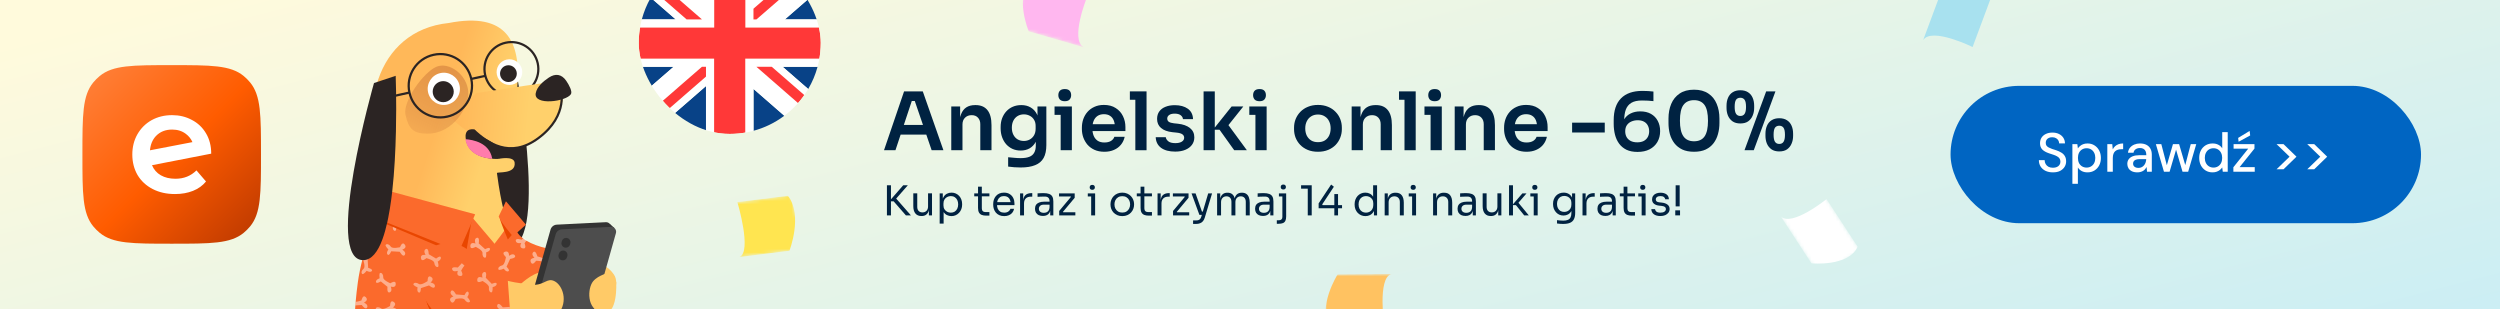
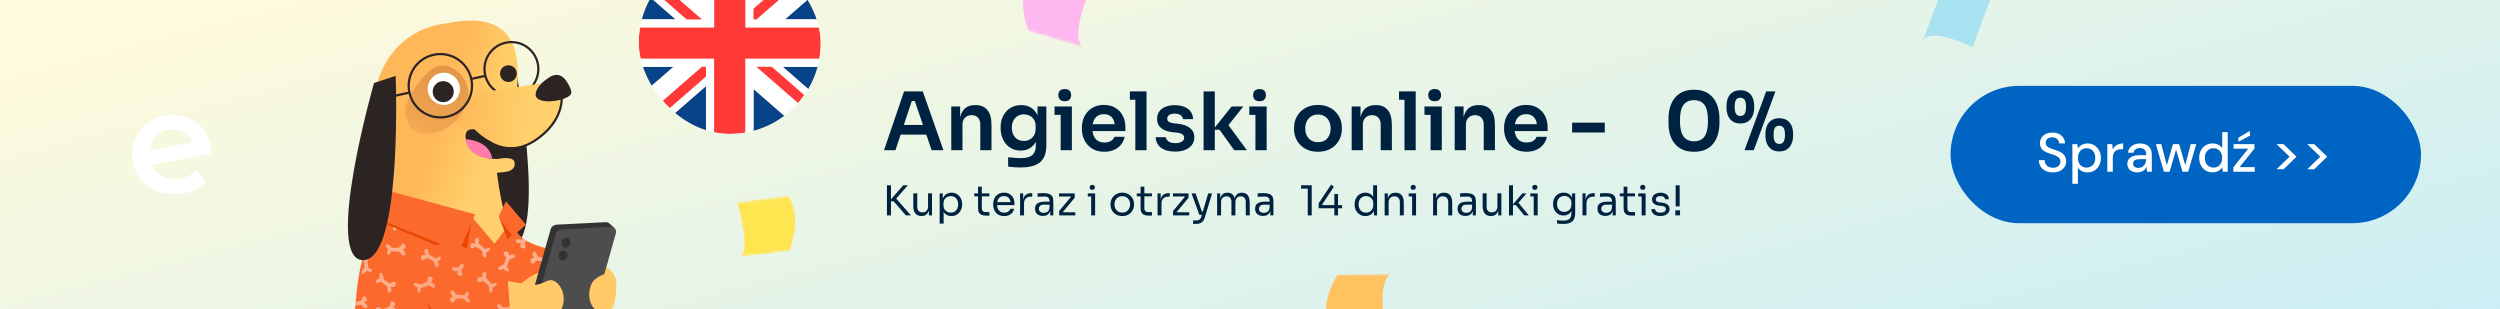
<svg xmlns="http://www.w3.org/2000/svg" width="728" height="90" viewBox="0 0 728 90" fill="none">
  <rect x="0" y="0" width="728" height="90" fill="#808080" stroke="none" />
  <g clip-path="url(#clip0_69_1341)">
    <rect width="728" height="90" fill="url(#paint0_linear_69_1341)" />
    <g clip-path="url(#clip1_69_1341)">
-       <path d="M24 44.966C24 33.556 24 27.851 27.157 24.016C27.725 23.325 28.359 22.692 29.049 22.123C32.885 18.966 38.59 18.966 50 18.966C61.41 18.966 67.115 18.966 70.951 22.123C71.641 22.692 72.275 23.325 72.843 24.016C76 27.851 76 33.556 76 44.966C76 56.376 76 62.081 72.843 65.917C72.275 66.607 71.641 67.241 70.951 67.809C67.115 70.966 61.41 70.966 50 70.966C38.59 70.966 32.885 70.966 29.049 67.809C28.359 67.241 27.725 66.607 27.157 65.917C24 62.081 24 56.376 24 44.966Z" fill="url(#paint1_linear_69_1341)" />
      <path fill-rule="evenodd" clip-rule="evenodd" d="M57.205 49.616C55.575 51.24 53.537 52.053 51.092 52.053C49.434 52.053 48.014 51.717 46.834 51.044C45.654 50.372 44.796 49.392 44.262 48.104L61.505 44.744C61.505 42.476 60.999 40.502 59.987 38.821C58.975 37.113 57.598 35.811 55.856 34.915C54.141 33.991 52.23 33.529 50.122 33.529C47.902 33.529 45.907 34.019 44.136 34.999C42.393 35.979 41.016 37.351 40.005 39.115C39.021 40.852 38.529 42.812 38.529 44.996C38.529 47.208 39.035 49.196 40.047 50.96C41.087 52.697 42.548 54.055 44.431 55.035C46.314 56.015 48.492 56.505 50.965 56.505C52.905 56.505 54.647 56.197 56.193 55.581C57.739 54.965 59.004 54.055 59.987 52.851L57.205 49.616ZM56.041 41.385C55.625 40.431 54.987 39.632 54.127 38.989C53.031 38.149 51.696 37.729 50.122 37.729C48.183 37.729 46.609 38.359 45.401 39.619C44.399 40.689 43.822 42.071 43.671 43.766L56.041 41.385Z" fill="white" />
    </g>
    <g clip-path="url(#clip2_69_1341)">
      <path d="M205.583 -0.515V-13.088C202.246 -12.185 199.115 -10.635 196.372 -8.524L205.583 -0.515Z" fill="#084287" />
      <path d="M186.892 5.654H196.779L189.497 -0.677C188.359 1.311 187.486 3.44 186.892 5.654Z" fill="#084287" />
      <path d="M228.798 -8.397L219.416 -0.235V-13.088C222.826 -12.171 226.016 -10.571 228.798 -8.397Z" fill="#084287" />
      <path d="M189.326 25.368L196.156 19.444H186.921C187.476 21.51 188.285 23.498 189.326 25.368Z" fill="#084287" />
      <path d="M205.583 25.059V38.088C202.128 37.156 198.895 35.532 196.088 33.313L205.583 25.059Z" fill="#084287" />
      <path d="M219.416 38.088C222.664 37.21 225.712 35.723 228.406 33.706L219.416 25.888V38.088Z" fill="#084287" />
      <path d="M238.077 19.444C237.464 21.716 236.546 23.895 235.349 25.922L227.9 19.444H238.077Z" fill="#084287" />
      <path d="M228.548 5.654H238.107C237.538 3.509 236.703 1.443 235.614 -0.49L228.548 5.654Z" fill="#084287" />
      <path d="M207.968 -13.614V8.029H186.372C186.504 7.224 186.681 6.429 186.887 5.654H196.775L189.493 -0.677C189.846 -1.285 190.219 -1.879 190.616 -2.458L199.94 5.654H204.39L192.397 -4.78C193.59 -6.159 194.92 -7.415 196.367 -8.524L205.578 -0.515V-13.088C206.358 -13.299 207.153 -13.476 207.963 -13.614H207.968Z" fill="white" />
      <path d="M207.968 38.614V17.064H186.391C186.529 17.864 186.705 18.659 186.921 19.444H196.156L189.326 25.368C190.209 26.963 191.259 28.46 192.452 29.839L204.41 19.444H205.583V22.291L194.488 31.939C195.003 32.42 195.533 32.877 196.088 33.313L205.583 25.059V38.089C206.363 38.3 207.158 38.476 207.968 38.614Z" fill="white" />
      <path d="M227.9 19.444H238.082C238.303 18.659 238.485 17.864 238.627 17.064H217.031V38.614C217.841 38.476 218.636 38.3 219.416 38.089V25.888L228.405 33.73C229.858 32.631 231.198 31.39 232.405 30.02L220.27 19.444H224.72L234.21 27.694C234.613 27.12 234.996 26.531 235.349 25.922L227.9 19.444Z" fill="white" />
      <path d="M217.026 8.029H238.617C238.48 7.224 238.308 6.429 238.117 5.654H228.543L235.614 -0.49C234.721 -2.076 233.666 -3.568 232.469 -4.937L220.265 5.664H219.411V2.538L230.403 -7.032C229.887 -7.523 229.348 -7.979 228.793 -8.397L219.411 -0.235V-13.088C218.631 -13.299 217.836 -13.476 217.026 -13.614V8.029Z" fill="white" />
      <g opacity="0.99">
        <path d="M238.607 17.064C238.872 15.557 239 14.031 239 12.5C239.005 11.003 238.887 9.506 238.637 8.029H217.041V-13.614C214.043 -14.129 210.981 -14.129 207.982 -13.614V8.029H186.386C185.871 11.018 185.871 14.075 186.386 17.064H207.953V38.614C210.951 39.129 214.013 39.129 217.011 38.614V17.064H238.607Z" fill="#FF3636" />
        <path d="M232.474 -4.937L220.27 5.654H219.416V2.538L230.408 -7.032C231.134 -6.375 231.826 -5.673 232.474 -4.937Z" fill="#FF3636" />
        <path d="M204.405 5.654H199.954L190.631 -2.458C191.181 -3.263 191.779 -4.039 192.412 -4.78L204.405 5.654Z" fill="#FF3636" />
        <path d="M205.583 22.291V19.444H204.41L192.452 29.839C193.089 30.575 193.772 31.277 194.488 31.939L205.583 22.291Z" fill="#FF3636" />
        <path d="M234.211 27.694C233.651 28.504 233.048 29.279 232.405 30.02L220.27 19.444H224.72L234.211 27.694Z" fill="#FF3636" />
      </g>
    </g>
    <path d="M257.423 43.747L263.268 26.61H268.714L274.723 43.747H271.296L266.202 28.887L267.399 29.404H264.465L265.686 28.887L260.756 43.747H257.423ZM261.507 39.193L262.563 36.376H269.512L270.545 39.193H261.507Z" fill="#002241" />
    <path d="M277.01 43.747V31H279.593V36.47H279.358C279.358 35.171 279.53 34.091 279.874 33.23C280.219 32.354 280.727 31.697 281.4 31.258C282.089 30.82 282.942 30.601 283.959 30.601H284.1C285.618 30.601 286.768 31.094 287.551 32.08C288.333 33.05 288.724 34.506 288.724 36.446V43.747H285.461V36.165C285.461 35.382 285.234 34.748 284.781 34.263C284.342 33.778 283.732 33.535 282.95 33.535C282.151 33.535 281.502 33.786 281.001 34.287C280.516 34.772 280.273 35.429 280.273 36.258V43.747H277.01Z" fill="#002241" />
    <path d="M297.209 48.77C296.598 48.77 295.972 48.747 295.331 48.7C294.705 48.653 294.118 48.59 293.57 48.512V45.789C294.134 45.852 294.736 45.907 295.378 45.953C296.019 46.016 296.622 46.047 297.185 46.047C298.234 46.047 299.079 45.922 299.721 45.672C300.378 45.421 300.855 45.022 301.152 44.475C301.465 43.943 301.622 43.262 301.622 42.432V39.92L302.326 38.324C302.279 39.498 302.037 40.5 301.599 41.329C301.16 42.143 300.566 42.769 299.814 43.207C299.063 43.63 298.195 43.841 297.209 43.841C296.332 43.841 295.534 43.676 294.814 43.348C294.11 43.019 293.5 42.565 292.983 41.986C292.483 41.407 292.091 40.727 291.81 39.944C291.528 39.161 291.387 38.324 291.387 37.432V36.939C291.387 36.047 291.528 35.218 291.81 34.451C292.107 33.669 292.522 32.988 293.054 32.409C293.586 31.83 294.22 31.384 294.955 31.071C295.691 30.758 296.505 30.601 297.397 30.601C298.445 30.601 299.353 30.828 300.12 31.282C300.902 31.736 301.512 32.393 301.951 33.254C302.389 34.114 302.631 35.171 302.678 36.423L302.115 36.517V31H304.697V42.245C304.697 43.794 304.431 45.046 303.899 46C303.367 46.955 302.545 47.651 301.434 48.09C300.339 48.544 298.93 48.77 297.209 48.77ZM298.148 41.047C298.774 41.047 299.345 40.906 299.861 40.625C300.378 40.343 300.793 39.936 301.106 39.404C301.419 38.872 301.575 38.23 301.575 37.479V36.658C301.575 35.938 301.411 35.327 301.082 34.827C300.769 34.326 300.354 33.95 299.838 33.7C299.321 33.434 298.758 33.301 298.148 33.301C297.459 33.301 296.849 33.465 296.317 33.794C295.8 34.107 295.393 34.553 295.096 35.132C294.799 35.711 294.65 36.399 294.65 37.197C294.65 37.98 294.799 38.661 295.096 39.24C295.393 39.819 295.8 40.265 296.317 40.578C296.849 40.891 297.459 41.047 298.148 41.047Z" fill="#002241" />
    <path d="M308.867 43.747V31H312.13V43.747H308.867ZM307.083 33.442V31H312.13V33.442H307.083ZM310.064 29.474C309.422 29.474 308.945 29.31 308.632 28.981C308.335 28.637 308.186 28.215 308.186 27.714C308.186 27.182 308.335 26.751 308.632 26.423C308.945 26.094 309.422 25.93 310.064 25.93C310.705 25.93 311.175 26.094 311.472 26.423C311.77 26.751 311.918 27.182 311.918 27.714C311.918 28.215 311.77 28.637 311.472 28.981C311.175 29.31 310.705 29.474 310.064 29.474Z" fill="#002241" />
    <path d="M321.594 44.193C320.499 44.193 319.536 44.005 318.707 43.63C317.893 43.254 317.212 42.753 316.665 42.127C316.133 41.486 315.726 40.773 315.444 39.991C315.178 39.209 315.045 38.41 315.045 37.596V37.151C315.045 36.306 315.178 35.492 315.444 34.709C315.726 33.911 316.133 33.207 316.665 32.596C317.212 31.971 317.885 31.477 318.683 31.118C319.482 30.742 320.405 30.554 321.453 30.554C322.831 30.554 323.981 30.859 324.904 31.47C325.843 32.064 326.547 32.855 327.017 33.841C327.486 34.811 327.721 35.859 327.721 36.986V38.16H316.43V36.165H325.679L324.669 37.151C324.669 36.337 324.552 35.64 324.317 35.061C324.083 34.482 323.723 34.036 323.238 33.723C322.768 33.41 322.173 33.254 321.453 33.254C320.734 33.254 320.123 33.418 319.622 33.747C319.122 34.075 318.738 34.553 318.472 35.179C318.222 35.789 318.097 36.525 318.097 37.385C318.097 38.183 318.222 38.895 318.472 39.521C318.723 40.132 319.106 40.617 319.622 40.977C320.139 41.321 320.796 41.493 321.594 41.493C322.392 41.493 323.042 41.337 323.543 41.024C324.043 40.695 324.364 40.296 324.505 39.827H327.51C327.322 40.703 326.962 41.47 326.43 42.127C325.898 42.784 325.217 43.293 324.388 43.653C323.574 44.013 322.643 44.193 321.594 44.193Z" fill="#002241" />
    <path d="M330.611 43.747V26.61H333.874V43.747H330.611ZM329.015 29.052V26.61H333.874V29.052H329.015Z" fill="#002241" />
    <path d="M342.224 44.146C340.471 44.146 339.094 43.778 338.092 43.043C337.106 42.291 336.59 41.259 336.543 39.944H339.477C339.524 40.382 339.767 40.781 340.205 41.141C340.643 41.501 341.332 41.681 342.271 41.681C343.053 41.681 343.671 41.54 344.125 41.259C344.595 40.977 344.829 40.593 344.829 40.108C344.829 39.686 344.649 39.349 344.29 39.099C343.945 38.849 343.351 38.684 342.505 38.606L341.379 38.489C339.955 38.332 338.859 37.925 338.092 37.268C337.325 36.611 336.942 35.734 336.942 34.639C336.942 33.762 337.161 33.027 337.599 32.432C338.037 31.837 338.64 31.392 339.407 31.094C340.189 30.781 341.081 30.625 342.083 30.625C343.648 30.625 344.916 30.969 345.886 31.657C346.856 32.346 347.365 33.355 347.412 34.686H344.477C344.446 34.248 344.227 33.872 343.82 33.559C343.413 33.246 342.826 33.09 342.059 33.09C341.371 33.09 340.839 33.222 340.463 33.489C340.088 33.755 339.9 34.099 339.9 34.521C339.9 34.928 340.048 35.241 340.346 35.46C340.659 35.679 341.16 35.828 341.848 35.906L342.975 36.024C344.477 36.18 345.651 36.595 346.496 37.268C347.357 37.941 347.787 38.849 347.787 39.991C347.787 40.836 347.552 41.572 347.083 42.197C346.629 42.808 345.988 43.285 345.158 43.63C344.329 43.974 343.351 44.146 342.224 44.146Z" fill="#002241" />
    <path d="M359.403 43.747L355.131 37.784H353.229L358.652 31H362.056L357.056 37.268L357.126 35.625L363.089 43.747H359.403ZM350.483 43.747V26.61H353.746V43.747H350.483Z" fill="#002241" />
    <path d="M365.581 43.747V31H368.844V43.747H365.581ZM363.797 33.442V31H368.844V33.442H363.797ZM366.778 29.474C366.137 29.474 365.659 29.31 365.346 28.981C365.049 28.637 364.9 28.215 364.9 27.714C364.9 27.182 365.049 26.751 365.346 26.423C365.659 26.094 366.137 25.93 366.778 25.93C367.42 25.93 367.89 26.094 368.187 26.423C368.484 26.751 368.633 27.182 368.633 27.714C368.633 28.215 368.484 28.637 368.187 28.981C367.89 29.31 367.42 29.474 366.778 29.474Z" fill="#002241" />
    <path d="M383.798 44.193C382.671 44.193 381.677 44.013 380.816 43.653C379.956 43.293 379.228 42.808 378.633 42.197C378.039 41.572 377.585 40.867 377.272 40.085C376.974 39.302 376.826 38.489 376.826 37.644V37.151C376.826 36.274 376.982 35.445 377.295 34.662C377.624 33.864 378.086 33.16 378.68 32.55C379.291 31.924 380.026 31.438 380.887 31.094C381.748 30.734 382.718 30.554 383.798 30.554C384.878 30.554 385.848 30.734 386.709 31.094C387.569 31.438 388.297 31.924 388.892 32.55C389.502 33.16 389.964 33.864 390.277 34.662C390.59 35.445 390.746 36.274 390.746 37.151V37.644C390.746 38.489 390.59 39.302 390.277 40.085C389.979 40.867 389.533 41.572 388.939 42.197C388.344 42.808 387.616 43.293 386.756 43.653C385.895 44.013 384.909 44.193 383.798 44.193ZM383.798 41.399C384.596 41.399 385.269 41.227 385.817 40.883C386.364 40.523 386.779 40.046 387.061 39.451C387.342 38.841 387.483 38.152 387.483 37.385C387.483 36.603 387.335 35.914 387.037 35.319C386.756 34.709 386.333 34.232 385.77 33.888C385.222 33.528 384.565 33.348 383.798 33.348C383.031 33.348 382.366 33.528 381.802 33.888C381.255 34.232 380.832 34.709 380.535 35.319C380.237 35.914 380.089 36.603 380.089 37.385C380.089 38.152 380.23 38.841 380.511 39.451C380.809 40.046 381.231 40.523 381.779 40.883C382.327 41.227 383 41.399 383.798 41.399Z" fill="#002241" />
    <path d="M393.603 43.747V31H396.185V36.47H395.951C395.951 35.171 396.123 34.091 396.467 33.23C396.811 32.354 397.32 31.697 397.993 31.258C398.682 30.82 399.534 30.601 400.552 30.601H400.693C402.211 30.601 403.361 31.094 404.143 32.08C404.926 33.05 405.317 34.506 405.317 36.446V43.747H402.054V36.165C402.054 35.382 401.827 34.748 401.373 34.263C400.935 33.778 400.325 33.535 399.542 33.535C398.744 33.535 398.095 33.786 397.594 34.287C397.109 34.772 396.866 35.429 396.866 36.258V43.747H393.603Z" fill="#002241" />
    <path d="M408.989 43.747V26.61H412.252V43.747H408.989ZM407.393 29.052V26.61H412.252V29.052H407.393Z" fill="#002241" />
    <path d="M416.588 43.747V31H419.851V43.747H416.588ZM414.804 33.442V31H419.851V33.442H414.804ZM417.785 29.474C417.143 29.474 416.666 29.31 416.353 28.981C416.056 28.637 415.907 28.215 415.907 27.714C415.907 27.182 416.056 26.751 416.353 26.423C416.666 26.094 417.143 25.93 417.785 25.93C418.426 25.93 418.896 26.094 419.193 26.423C419.491 26.751 419.639 27.182 419.639 27.714C419.639 28.215 419.491 28.637 419.193 28.981C418.896 29.31 418.426 29.474 417.785 29.474Z" fill="#002241" />
    <path d="M423.611 43.747V31H426.193V36.47H425.959C425.959 35.171 426.131 34.091 426.475 33.23C426.819 32.354 427.328 31.697 428.001 31.258C428.689 30.82 429.542 30.601 430.56 30.601H430.7C432.218 30.601 433.369 31.094 434.151 32.08C434.934 33.05 435.325 34.506 435.325 36.446V43.747H432.062V36.165C432.062 35.382 431.835 34.748 431.381 34.263C430.943 33.778 430.333 33.535 429.55 33.535C428.752 33.535 428.103 33.786 427.602 34.287C427.117 34.772 426.874 35.429 426.874 36.258V43.747H423.611Z" fill="#002241" />
    <path d="M444.537 44.193C443.442 44.193 442.479 44.005 441.65 43.63C440.836 43.254 440.155 42.753 439.607 42.127C439.075 41.486 438.669 40.773 438.387 39.991C438.121 39.209 437.988 38.41 437.988 37.596V37.151C437.988 36.306 438.121 35.492 438.387 34.709C438.669 33.911 439.075 33.207 439.607 32.596C440.155 31.971 440.828 31.477 441.626 31.118C442.424 30.742 443.348 30.554 444.396 30.554C445.773 30.554 446.924 30.859 447.847 31.47C448.786 32.064 449.49 32.855 449.96 33.841C450.429 34.811 450.664 35.859 450.664 36.986V38.16H439.373V36.165H448.622L447.612 37.151C447.612 36.337 447.495 35.64 447.26 35.061C447.025 34.482 446.665 34.036 446.18 33.723C445.711 33.41 445.116 33.254 444.396 33.254C443.676 33.254 443.066 33.418 442.565 33.747C442.064 34.075 441.681 34.553 441.415 35.179C441.165 35.789 441.039 36.525 441.039 37.385C441.039 38.183 441.165 38.895 441.415 39.521C441.665 40.132 442.049 40.617 442.565 40.977C443.082 41.321 443.739 41.493 444.537 41.493C445.335 41.493 445.985 41.337 446.485 41.024C446.986 40.695 447.307 40.296 447.448 39.827H450.453C450.265 40.703 449.905 41.47 449.373 42.127C448.841 42.784 448.16 43.293 447.331 43.653C446.517 44.013 445.586 44.193 444.537 44.193Z" fill="#002241" />
    <path d="M457.799 38.583V35.719H467.306V38.583H457.799Z" fill="#002241" />
-     <path d="M476.856 44.24C475.588 44.24 474.509 44.029 473.617 43.606C472.74 43.168 472.028 42.573 471.48 41.822C470.933 41.071 470.534 40.202 470.283 39.216C470.033 38.215 469.908 37.158 469.908 36.047V35.014C469.908 32.213 470.612 30.093 472.02 28.653C473.444 27.197 475.526 26.47 478.265 26.47C478.859 26.47 479.415 26.485 479.931 26.517C480.448 26.548 480.964 26.595 481.481 26.657V29.451C480.964 29.388 480.432 29.341 479.884 29.31C479.352 29.279 478.773 29.263 478.147 29.263C476.833 29.263 475.8 29.49 475.049 29.944C474.297 30.398 473.757 31.063 473.429 31.939C473.116 32.816 472.959 33.903 472.959 35.202V36.728L472.208 37.808C472.224 36.603 472.459 35.609 472.912 34.827C473.382 34.028 474.023 33.434 474.837 33.042C475.651 32.636 476.582 32.432 477.631 32.432C478.851 32.432 479.892 32.675 480.753 33.16C481.614 33.645 482.271 34.318 482.725 35.179C483.194 36.039 483.429 37.041 483.429 38.183C483.429 39.373 483.163 40.429 482.631 41.352C482.099 42.26 481.34 42.972 480.354 43.489C479.383 43.989 478.218 44.24 476.856 44.24ZM476.786 41.446C477.521 41.446 478.147 41.313 478.664 41.047C479.18 40.766 479.571 40.382 479.837 39.897C480.103 39.412 480.236 38.856 480.236 38.23C480.236 37.589 480.103 37.025 479.837 36.54C479.587 36.055 479.211 35.679 478.711 35.413C478.21 35.147 477.607 35.014 476.903 35.014C476.23 35.014 475.612 35.14 475.049 35.39C474.501 35.625 474.063 35.985 473.734 36.47C473.421 36.939 473.264 37.526 473.264 38.23C473.264 38.841 473.39 39.388 473.64 39.874C473.906 40.359 474.297 40.742 474.814 41.024C475.346 41.306 476.003 41.446 476.786 41.446Z" fill="#002241" />
    <path d="M493.305 44.193C491.96 44.193 490.817 43.974 489.878 43.536C488.939 43.082 488.172 42.471 487.578 41.705C486.983 40.922 486.545 40.03 486.263 39.029C485.997 38.011 485.864 36.947 485.864 35.836V34.521C485.864 32.941 486.13 31.517 486.662 30.249C487.194 28.981 488.008 27.98 489.104 27.244C490.199 26.493 491.6 26.117 493.305 26.117C494.996 26.117 496.388 26.493 497.484 27.244C498.579 27.98 499.385 28.981 499.902 30.249C500.434 31.517 500.7 32.941 500.7 34.521V35.836C500.7 36.947 500.559 38.011 500.277 39.029C500.011 40.03 499.581 40.922 498.986 41.705C498.407 42.471 497.648 43.082 496.709 43.536C495.77 43.974 494.636 44.193 493.305 44.193ZM493.305 41.141C494.698 41.141 495.723 40.664 496.381 39.709C497.038 38.739 497.367 37.237 497.367 35.202C497.367 33.042 497.03 31.501 496.357 30.578C495.684 29.639 494.667 29.169 493.305 29.169C491.928 29.169 490.895 29.639 490.207 30.578C489.534 31.501 489.197 33.027 489.197 35.155C489.197 37.205 489.534 38.715 490.207 39.686C490.88 40.656 491.913 41.141 493.305 41.141Z" fill="#002241" />
    <path d="M507.997 43.747L514.312 26.61H517.011L510.697 43.747H507.997ZM506.776 35.953C505.869 35.953 505.118 35.75 504.523 35.343C503.928 34.92 503.482 34.365 503.185 33.676C502.903 32.988 502.762 32.236 502.762 31.423V30.812C502.762 29.92 502.911 29.138 503.208 28.465C503.506 27.776 503.952 27.244 504.546 26.869C505.157 26.477 505.9 26.282 506.776 26.282C507.684 26.282 508.435 26.477 509.03 26.869C509.625 27.244 510.071 27.776 510.368 28.465C510.665 29.138 510.814 29.92 510.814 30.812V31.423C510.814 32.236 510.665 32.988 510.368 33.676C510.086 34.365 509.648 34.92 509.053 35.343C508.474 35.75 507.715 35.953 506.776 35.953ZM506.776 33.77C507.34 33.77 507.755 33.567 508.021 33.16C508.302 32.737 508.443 32.064 508.443 31.141C508.443 30.14 508.302 29.443 508.021 29.052C507.739 28.661 507.324 28.465 506.776 28.465C506.229 28.465 505.814 28.661 505.532 29.052C505.266 29.443 505.133 30.132 505.133 31.118C505.133 32.041 505.266 32.714 505.532 33.136C505.814 33.559 506.229 33.77 506.776 33.77ZM518.115 44.099C517.207 44.099 516.456 43.895 515.861 43.489C515.266 43.066 514.82 42.511 514.523 41.822C514.241 41.133 514.1 40.382 514.1 39.568V38.958C514.1 38.066 514.249 37.284 514.547 36.611C514.844 35.922 515.29 35.39 515.885 35.014C516.495 34.623 517.238 34.428 518.115 34.428C519.022 34.428 519.773 34.623 520.368 35.014C520.963 35.39 521.409 35.922 521.706 36.611C522.004 37.284 522.152 38.066 522.152 38.958V39.568C522.152 40.382 522.004 41.133 521.706 41.822C521.424 42.511 520.986 43.066 520.392 43.489C519.813 43.895 519.054 44.099 518.115 44.099ZM518.115 41.916C518.678 41.916 519.093 41.712 519.359 41.306C519.64 40.883 519.781 40.21 519.781 39.287C519.781 38.285 519.64 37.589 519.359 37.197C519.077 36.806 518.662 36.611 518.115 36.611C517.567 36.611 517.152 36.806 516.87 37.197C516.604 37.589 516.471 38.277 516.471 39.263C516.471 40.187 516.604 40.859 516.87 41.282C517.152 41.705 517.567 41.916 518.115 41.916Z" fill="#002241" />
    <path d="M263.792 62.716L260.228 58.624H258.944L263.012 53.956H264.356L260.66 58.18L260.552 57.352L265.256 62.716H263.792ZM258.272 62.716V53.956H259.448V62.716H258.272Z" fill="#002241" />
    <path d="M268.316 62.908C267.556 62.908 266.972 62.66 266.564 62.164C266.156 61.668 265.952 60.952 265.952 60.016V56.296H267.104V60.244C267.104 60.748 267.24 61.144 267.512 61.432C267.784 61.712 268.152 61.852 268.616 61.852C269.096 61.852 269.488 61.7 269.792 61.396C270.096 61.084 270.248 60.66 270.248 60.124V56.296H271.4V62.716H270.488V59.968H270.632C270.632 60.6 270.548 61.136 270.38 61.576C270.212 62.008 269.96 62.34 269.624 62.572C269.296 62.796 268.876 62.908 268.364 62.908H268.316Z" fill="#002241" />
    <path d="M273.631 65.116V56.308H274.543V59.08L274.327 59.056C274.367 58.368 274.511 57.808 274.759 57.376C275.015 56.936 275.347 56.612 275.755 56.404C276.163 56.196 276.607 56.092 277.087 56.092C277.551 56.092 277.971 56.18 278.347 56.356C278.731 56.532 279.059 56.772 279.331 57.076C279.603 57.38 279.811 57.732 279.955 58.132C280.099 58.532 280.171 58.956 280.171 59.404V59.62C280.171 60.068 280.095 60.492 279.943 60.892C279.791 61.292 279.575 61.644 279.295 61.948C279.023 62.252 278.695 62.492 278.311 62.668C277.935 62.844 277.519 62.932 277.063 62.932C276.607 62.932 276.171 62.832 275.755 62.632C275.339 62.432 274.995 62.108 274.723 61.66C274.451 61.212 274.295 60.624 274.255 59.896L274.783 60.856V65.116H273.631ZM276.883 61.924C277.315 61.924 277.691 61.824 278.011 61.624C278.331 61.416 278.579 61.132 278.755 60.772C278.931 60.404 279.019 59.984 279.019 59.512C279.019 59.032 278.931 58.612 278.755 58.252C278.579 57.892 278.331 57.612 278.011 57.412C277.691 57.204 277.315 57.1 276.883 57.1C276.499 57.1 276.143 57.188 275.815 57.364C275.487 57.532 275.223 57.78 275.023 58.108C274.831 58.428 274.735 58.816 274.735 59.272V59.824C274.735 60.264 274.835 60.64 275.035 60.952C275.235 61.264 275.499 61.504 275.827 61.672C276.155 61.84 276.507 61.924 276.883 61.924Z" fill="#002241" />
    <path d="M287.131 62.788C286.651 62.788 286.235 62.72 285.883 62.584C285.539 62.448 285.271 62.216 285.079 61.888C284.895 61.552 284.803 61.1 284.803 60.532V54.364H285.907V60.676C285.907 61.02 285.999 61.288 286.183 61.48C286.375 61.664 286.643 61.756 286.987 61.756H288.115V62.788H287.131ZM283.699 57.172V56.308H288.115V57.172H283.699Z" fill="#002241" />
    <path d="M292.422 62.932C291.862 62.932 291.378 62.836 290.97 62.644C290.562 62.452 290.23 62.2 289.974 61.888C289.718 61.568 289.526 61.212 289.398 60.82C289.278 60.428 289.218 60.028 289.218 59.62V59.404C289.218 58.988 289.278 58.584 289.398 58.192C289.526 57.8 289.718 57.448 289.974 57.136C290.23 56.816 290.554 56.564 290.946 56.38C291.346 56.188 291.814 56.092 292.35 56.092C293.046 56.092 293.618 56.244 294.066 56.548C294.522 56.844 294.858 57.228 295.074 57.7C295.298 58.172 295.41 58.676 295.41 59.212V59.728H289.722V58.864H294.57L294.306 59.332C294.306 58.876 294.234 58.484 294.09 58.156C293.946 57.82 293.73 57.56 293.442 57.376C293.154 57.192 292.79 57.1 292.35 57.1C291.894 57.1 291.514 57.204 291.21 57.412C290.914 57.62 290.69 57.904 290.538 58.264C290.394 58.624 290.322 59.04 290.322 59.512C290.322 59.968 290.394 60.38 290.538 60.748C290.69 61.108 290.922 61.396 291.234 61.612C291.546 61.82 291.942 61.924 292.422 61.924C292.926 61.924 293.334 61.812 293.646 61.588C293.966 61.364 294.158 61.104 294.222 60.808H295.302C295.214 61.248 295.038 61.628 294.774 61.948C294.51 62.268 294.178 62.512 293.778 62.68C293.378 62.848 292.926 62.932 292.422 62.932Z" fill="#002241" />
    <path d="M297.045 62.716V56.308H297.957V58.948H297.909C297.909 58.012 298.113 57.328 298.521 56.896C298.937 56.456 299.557 56.236 300.381 56.236H300.597V57.268H300.189C299.549 57.268 299.057 57.44 298.713 57.784C298.369 58.12 298.197 58.608 298.197 59.248V62.716H297.045Z" fill="#002241" />
    <path d="M305.82 62.716V60.796H305.628V58.576C305.628 58.136 305.512 57.804 305.28 57.58C305.056 57.356 304.724 57.244 304.284 57.244C304.036 57.244 303.78 57.248 303.516 57.256C303.252 57.264 303 57.272 302.76 57.28C302.52 57.288 302.312 57.3 302.136 57.316V56.308C302.312 56.292 302.496 56.28 302.688 56.272C302.888 56.256 303.092 56.248 303.3 56.248C303.508 56.24 303.708 56.236 303.9 56.236C304.556 56.236 305.092 56.316 305.508 56.476C305.924 56.628 306.232 56.88 306.432 57.232C306.632 57.584 306.732 58.06 306.732 58.66V62.716H305.82ZM303.72 62.884C303.24 62.884 302.824 62.804 302.472 62.644C302.128 62.476 301.86 62.236 301.668 61.924C301.484 61.612 301.392 61.236 301.392 60.796C301.392 60.34 301.492 59.96 301.692 59.656C301.9 59.352 302.2 59.124 302.592 58.972C302.984 58.812 303.456 58.732 304.008 58.732H305.748V59.596H303.96C303.496 59.596 303.14 59.708 302.892 59.932C302.644 60.156 302.52 60.444 302.52 60.796C302.52 61.148 302.644 61.432 302.892 61.648C303.14 61.864 303.496 61.972 303.96 61.972C304.232 61.972 304.492 61.924 304.74 61.828C304.988 61.724 305.192 61.556 305.352 61.324C305.52 61.084 305.612 60.756 305.628 60.34L305.94 60.796C305.9 61.252 305.788 61.636 305.604 61.948C305.428 62.252 305.18 62.484 304.86 62.644C304.548 62.804 304.168 62.884 303.72 62.884Z" fill="#002241" />
    <path d="M308.438 62.716V61.432L311.93 57.244V57.436L311.738 57.148L311.894 57.22H308.39V56.308H312.95V57.592L309.458 61.78V61.612L309.674 61.912L309.506 61.804H313.142V62.716H308.438Z" fill="#002241" />
    <path d="M317.748 62.716V56.308H318.9V62.716H317.748ZM316.764 57.22V56.308H318.9V57.22H316.764ZM318.072 55.276C317.816 55.276 317.624 55.208 317.496 55.072C317.376 54.936 317.316 54.764 317.316 54.556C317.316 54.348 317.376 54.176 317.496 54.04C317.624 53.904 317.816 53.836 318.072 53.836C318.328 53.836 318.516 53.904 318.636 54.04C318.764 54.176 318.828 54.348 318.828 54.556C318.828 54.764 318.764 54.936 318.636 55.072C318.516 55.208 318.328 55.276 318.072 55.276Z" fill="#002241" />
    <path d="M326.81 62.932C326.25 62.932 325.758 62.836 325.334 62.644C324.91 62.452 324.55 62.2 324.254 61.888C323.966 61.568 323.746 61.212 323.594 60.82C323.45 60.428 323.378 60.028 323.378 59.62V59.404C323.378 58.996 323.454 58.596 323.606 58.204C323.758 57.804 323.982 57.448 324.278 57.136C324.574 56.816 324.934 56.564 325.358 56.38C325.782 56.188 326.266 56.092 326.81 56.092C327.354 56.092 327.838 56.188 328.262 56.38C328.686 56.564 329.046 56.816 329.342 57.136C329.638 57.448 329.862 57.804 330.014 58.204C330.166 58.596 330.242 58.996 330.242 59.404V59.62C330.242 60.028 330.166 60.428 330.014 60.82C329.87 61.212 329.65 61.568 329.354 61.888C329.066 62.2 328.71 62.452 328.286 62.644C327.862 62.836 327.37 62.932 326.81 62.932ZM326.81 61.9C327.29 61.9 327.698 61.796 328.034 61.588C328.378 61.372 328.638 61.084 328.814 60.724C328.998 60.364 329.09 59.96 329.09 59.512C329.09 59.056 328.998 58.648 328.814 58.288C328.63 57.928 328.366 57.644 328.022 57.436C327.686 57.228 327.282 57.124 326.81 57.124C326.346 57.124 325.942 57.228 325.598 57.436C325.254 57.644 324.99 57.928 324.806 58.288C324.622 58.648 324.53 59.056 324.53 59.512C324.53 59.96 324.618 60.364 324.794 60.724C324.978 61.084 325.238 61.372 325.574 61.588C325.918 61.796 326.33 61.9 326.81 61.9Z" fill="#002241" />
    <path d="M334.463 62.788C333.983 62.788 333.567 62.72 333.215 62.584C332.871 62.448 332.603 62.216 332.411 61.888C332.227 61.552 332.135 61.1 332.135 60.532V54.364H333.239V60.676C333.239 61.02 333.331 61.288 333.515 61.48C333.707 61.664 333.975 61.756 334.319 61.756H335.447V62.788H334.463ZM331.031 57.172V56.308H335.447V57.172H331.031Z" fill="#002241" />
    <path d="M337.077 62.716V56.308H337.989V58.948H337.941C337.941 58.012 338.145 57.328 338.553 56.896C338.969 56.456 339.589 56.236 340.413 56.236H340.629V57.268H340.221C339.581 57.268 339.089 57.44 338.745 57.784C338.401 58.12 338.229 58.608 338.229 59.248V62.716H337.077Z" fill="#002241" />
    <path d="M341.591 62.716V61.432L345.083 57.244V57.436L344.891 57.148L345.047 57.22H341.543V56.308H346.103V57.592L342.611 61.78V61.612L342.827 61.912L342.659 61.804H346.295V62.716H341.591Z" fill="#002241" />
    <path d="M347.426 65.212V64.18H348.35C348.622 64.18 348.85 64.144 349.034 64.072C349.226 64.008 349.382 63.896 349.502 63.736C349.63 63.576 349.734 63.364 349.814 63.1L351.83 56.308H352.958L350.822 63.4C350.694 63.824 350.514 64.168 350.282 64.432C350.05 64.704 349.766 64.9 349.43 65.02C349.102 65.148 348.718 65.212 348.278 65.212H347.426ZM349.382 62.572V61.612H350.774V62.572H349.382ZM349.262 62.572L346.97 56.308H348.146L350.342 62.572H349.262Z" fill="#002241" />
    <path d="M354.42 62.716V56.308H355.332V59.056H355.188C355.188 58.432 355.268 57.904 355.428 57.472C355.596 57.032 355.844 56.696 356.172 56.464C356.5 56.232 356.916 56.116 357.42 56.116H357.468C357.972 56.116 358.388 56.232 358.716 56.464C359.052 56.696 359.3 57.032 359.46 57.472C359.62 57.904 359.7 58.432 359.7 59.056H359.364C359.364 58.432 359.448 57.904 359.616 57.472C359.784 57.032 360.032 56.696 360.36 56.464C360.696 56.232 361.116 56.116 361.62 56.116H361.668C362.172 56.116 362.592 56.232 362.928 56.464C363.264 56.696 363.512 57.032 363.672 57.472C363.84 57.904 363.924 58.432 363.924 59.056V62.716H362.772V58.804C362.772 58.284 362.644 57.884 362.388 57.604C362.132 57.316 361.776 57.172 361.32 57.172C360.848 57.172 360.468 57.324 360.18 57.628C359.892 57.924 359.748 58.34 359.748 58.876V62.716H358.596V58.804C358.596 58.284 358.468 57.884 358.212 57.604C357.956 57.316 357.6 57.172 357.144 57.172C356.672 57.172 356.292 57.324 356.004 57.628C355.716 57.924 355.572 58.34 355.572 58.876V62.716H354.42Z" fill="#002241" />
    <path d="M369.91 62.716V60.796H369.718V58.576C369.718 58.136 369.602 57.804 369.37 57.58C369.146 57.356 368.814 57.244 368.374 57.244C368.126 57.244 367.87 57.248 367.606 57.256C367.342 57.264 367.09 57.272 366.85 57.28C366.61 57.288 366.402 57.3 366.226 57.316V56.308C366.402 56.292 366.586 56.28 366.778 56.272C366.978 56.256 367.182 56.248 367.39 56.248C367.598 56.24 367.798 56.236 367.99 56.236C368.646 56.236 369.182 56.316 369.598 56.476C370.014 56.628 370.322 56.88 370.522 57.232C370.722 57.584 370.822 58.06 370.822 58.66V62.716H369.91ZM367.81 62.884C367.33 62.884 366.914 62.804 366.562 62.644C366.218 62.476 365.95 62.236 365.758 61.924C365.574 61.612 365.482 61.236 365.482 60.796C365.482 60.34 365.582 59.96 365.782 59.656C365.99 59.352 366.29 59.124 366.682 58.972C367.074 58.812 367.546 58.732 368.098 58.732H369.838V59.596H368.05C367.586 59.596 367.23 59.708 366.982 59.932C366.734 60.156 366.61 60.444 366.61 60.796C366.61 61.148 366.734 61.432 366.982 61.648C367.23 61.864 367.586 61.972 368.05 61.972C368.322 61.972 368.582 61.924 368.83 61.828C369.078 61.724 369.282 61.556 369.442 61.324C369.61 61.084 369.702 60.756 369.718 60.34L370.03 60.796C369.99 61.252 369.878 61.636 369.694 61.948C369.518 62.252 369.27 62.484 368.95 62.644C368.638 62.804 368.258 62.884 367.81 62.884Z" fill="#002241" />
-     <path d="M371.808 65.164V64.132H372.48C372.784 64.132 373.016 64.048 373.176 63.88C373.344 63.712 373.428 63.48 373.428 63.184V56.308H374.532V63.016C374.532 63.552 374.456 63.976 374.304 64.288C374.16 64.6 373.924 64.824 373.596 64.96C373.276 65.096 372.848 65.164 372.312 65.164H371.808ZM372.42 57.22V56.308H374.532V57.22H372.42ZM373.704 55.18C373.448 55.18 373.256 55.112 373.128 54.976C373.008 54.84 372.948 54.668 372.948 54.46C372.948 54.252 373.008 54.08 373.128 53.944C373.256 53.808 373.448 53.74 373.704 53.74C373.96 53.74 374.148 53.808 374.268 53.944C374.396 54.08 374.46 54.252 374.46 54.46C374.46 54.668 374.396 54.84 374.268 54.976C374.148 55.112 373.96 55.18 373.704 55.18Z" fill="#002241" />
    <path d="M380.819 62.716V54.532L381.347 54.94H378.875V53.956H381.971V62.716H380.819Z" fill="#002241" />
    <path d="M383.986 60.64V59.224L387.622 53.74L388.426 54.376L385.03 59.512L385.138 59.728H390.802V60.64H383.986ZM388.558 62.716V56.512H389.638V62.716H388.558Z" fill="#002241" />
    <path d="M397.62 62.932C397.164 62.932 396.744 62.848 396.36 62.68C395.976 62.512 395.64 62.276 395.352 61.972C395.072 61.668 394.852 61.316 394.692 60.916C394.54 60.516 394.464 60.084 394.464 59.62V59.404C394.464 58.948 394.54 58.52 394.692 58.12C394.844 57.72 395.056 57.368 395.328 57.064C395.608 56.76 395.936 56.524 396.312 56.356C396.696 56.18 397.12 56.092 397.584 56.092C398.072 56.092 398.516 56.196 398.916 56.404C399.316 56.604 399.644 56.92 399.9 57.352C400.156 57.784 400.3 58.344 400.332 59.032L399.852 58.264V53.956H401.004V62.716H400.092V59.872H400.428C400.396 60.6 400.244 61.192 399.972 61.648C399.7 62.096 399.356 62.424 398.94 62.632C398.532 62.832 398.092 62.932 397.62 62.932ZM397.776 61.924C398.168 61.924 398.524 61.836 398.844 61.66C399.164 61.484 399.42 61.232 399.612 60.904C399.804 60.568 399.9 60.176 399.9 59.728V59.176C399.9 58.736 399.8 58.364 399.6 58.06C399.408 57.748 399.148 57.512 398.82 57.352C398.5 57.184 398.148 57.1 397.764 57.1C397.34 57.1 396.964 57.2 396.636 57.4C396.316 57.6 396.064 57.88 395.88 58.24C395.704 58.6 395.616 59.024 395.616 59.512C395.616 60 395.708 60.428 395.892 60.796C396.076 61.156 396.332 61.436 396.66 61.636C396.988 61.828 397.36 61.924 397.776 61.924Z" fill="#002241" />
    <path d="M403.217 62.716V56.308H404.129V59.056H403.985C403.985 58.424 404.069 57.892 404.237 57.46C404.413 57.02 404.677 56.688 405.029 56.464C405.381 56.232 405.825 56.116 406.361 56.116H406.409C407.217 56.116 407.813 56.368 408.197 56.872C408.589 57.376 408.785 58.104 408.785 59.056V62.716H407.633V58.816C407.633 58.32 407.493 57.924 407.213 57.628C406.933 57.324 406.549 57.172 406.061 57.172C405.557 57.172 405.149 57.328 404.837 57.64C404.525 57.952 404.369 58.368 404.369 58.888V62.716H403.217Z" fill="#002241" />
    <path d="M411.205 62.716V56.308H412.357V62.716H411.205ZM410.221 57.22V56.308H412.357V57.22H410.221ZM411.529 55.276C411.273 55.276 411.081 55.208 410.953 55.072C410.833 54.936 410.773 54.764 410.773 54.556C410.773 54.348 410.833 54.176 410.953 54.04C411.081 53.904 411.273 53.836 411.529 53.836C411.785 53.836 411.973 53.904 412.093 54.04C412.221 54.176 412.285 54.348 412.285 54.556C412.285 54.764 412.221 54.936 412.093 55.072C411.973 55.208 411.785 55.276 411.529 55.276Z" fill="#002241" />
    <path d="M417.315 62.716V56.308H418.227V59.056H418.083C418.083 58.424 418.167 57.892 418.335 57.46C418.511 57.02 418.775 56.688 419.127 56.464C419.479 56.232 419.923 56.116 420.459 56.116H420.507C421.315 56.116 421.911 56.368 422.295 56.872C422.687 57.376 422.883 58.104 422.883 59.056V62.716H421.731V58.816C421.731 58.32 421.591 57.924 421.311 57.628C421.031 57.324 420.647 57.172 420.159 57.172C419.655 57.172 419.247 57.328 418.935 57.64C418.623 57.952 418.467 58.368 418.467 58.888V62.716H417.315Z" fill="#002241" />
    <path d="M428.867 62.716V60.796H428.675V58.576C428.675 58.136 428.559 57.804 428.327 57.58C428.103 57.356 427.771 57.244 427.331 57.244C427.083 57.244 426.827 57.248 426.563 57.256C426.299 57.264 426.047 57.272 425.807 57.28C425.567 57.288 425.359 57.3 425.183 57.316V56.308C425.359 56.292 425.543 56.28 425.735 56.272C425.935 56.256 426.139 56.248 426.347 56.248C426.555 56.24 426.755 56.236 426.947 56.236C427.603 56.236 428.139 56.316 428.555 56.476C428.971 56.628 429.279 56.88 429.479 57.232C429.679 57.584 429.779 58.06 429.779 58.66V62.716H428.867ZM426.767 62.884C426.287 62.884 425.871 62.804 425.519 62.644C425.175 62.476 424.907 62.236 424.715 61.924C424.531 61.612 424.439 61.236 424.439 60.796C424.439 60.34 424.539 59.96 424.739 59.656C424.947 59.352 425.247 59.124 425.639 58.972C426.031 58.812 426.503 58.732 427.055 58.732H428.795V59.596H427.007C426.543 59.596 426.187 59.708 425.939 59.932C425.691 60.156 425.567 60.444 425.567 60.796C425.567 61.148 425.691 61.432 425.939 61.648C426.187 61.864 426.543 61.972 427.007 61.972C427.279 61.972 427.539 61.924 427.787 61.828C428.035 61.724 428.239 61.556 428.399 61.324C428.567 61.084 428.659 60.756 428.675 60.34L428.987 60.796C428.947 61.252 428.835 61.636 428.651 61.948C428.475 62.252 428.227 62.484 427.907 62.644C427.595 62.804 427.215 62.884 426.767 62.884Z" fill="#002241" />
    <path d="M434.113 62.908C433.353 62.908 432.769 62.66 432.361 62.164C431.953 61.668 431.749 60.952 431.749 60.016V56.296H432.901V60.244C432.901 60.748 433.037 61.144 433.309 61.432C433.581 61.712 433.949 61.852 434.413 61.852C434.893 61.852 435.285 61.7 435.589 61.396C435.893 61.084 436.045 60.66 436.045 60.124V56.296H437.197V62.716H436.285V59.968H436.429C436.429 60.6 436.345 61.136 436.177 61.576C436.009 62.008 435.757 62.34 435.421 62.572C435.093 62.796 434.673 62.908 434.161 62.908H434.113Z" fill="#002241" />
    <path d="M443.844 62.716L441.432 59.728H440.376L443.316 56.308H444.528L441.864 59.392L441.948 58.78L445.176 62.716H443.844ZM439.428 62.716V53.956H440.58V62.716H439.428Z" fill="#002241" />
    <path d="M446.619 62.716V56.308H447.771V62.716H446.619ZM445.635 57.22V56.308H447.771V57.22H445.635ZM446.943 55.276C446.687 55.276 446.495 55.208 446.367 55.072C446.247 54.936 446.187 54.764 446.187 54.556C446.187 54.348 446.247 54.176 446.367 54.04C446.495 53.904 446.687 53.836 446.943 53.836C447.199 53.836 447.387 53.904 447.507 54.04C447.635 54.176 447.699 54.348 447.699 54.556C447.699 54.764 447.635 54.936 447.507 55.072C447.387 55.208 447.199 55.276 446.943 55.276Z" fill="#002241" />
    <path d="M455.153 65.212C454.857 65.212 454.557 65.2 454.253 65.176C453.957 65.152 453.673 65.12 453.401 65.08V64.108C453.689 64.148 453.989 64.18 454.301 64.204C454.621 64.236 454.921 64.252 455.201 64.252C455.785 64.252 456.249 64.172 456.593 64.012C456.945 63.86 457.197 63.616 457.349 63.28C457.509 62.952 457.589 62.528 457.589 62.008V60.784L457.973 59.872C457.949 60.52 457.813 61.06 457.565 61.492C457.317 61.916 456.993 62.236 456.593 62.452C456.201 62.66 455.765 62.764 455.285 62.764C454.837 62.764 454.425 62.68 454.049 62.512C453.681 62.336 453.361 62.096 453.089 61.792C452.825 61.488 452.617 61.14 452.465 60.748C452.321 60.348 452.249 59.928 452.249 59.488V59.272C452.249 58.824 452.325 58.408 452.477 58.024C452.629 57.632 452.841 57.292 453.113 57.004C453.385 56.716 453.709 56.492 454.085 56.332C454.469 56.172 454.889 56.092 455.345 56.092C455.881 56.092 456.353 56.208 456.761 56.44C457.169 56.664 457.489 56.996 457.721 57.436C457.961 57.868 458.093 58.4 458.117 59.032L457.781 59.044V56.308H458.693V61.96C458.693 62.728 458.573 63.348 458.333 63.82C458.101 64.3 457.725 64.652 457.205 64.876C456.693 65.1 456.009 65.212 455.153 65.212ZM455.501 61.708C455.885 61.708 456.233 61.624 456.545 61.456C456.865 61.288 457.117 61.048 457.301 60.736C457.493 60.416 457.589 60.036 457.589 59.596V59.044C457.589 58.612 457.489 58.248 457.289 57.952C457.097 57.656 456.845 57.432 456.533 57.28C456.221 57.128 455.881 57.052 455.513 57.052C455.097 57.052 454.729 57.148 454.409 57.34C454.089 57.532 453.841 57.804 453.665 58.156C453.489 58.5 453.401 58.908 453.401 59.38C453.401 59.852 453.489 60.264 453.665 60.616C453.849 60.968 454.097 61.24 454.409 61.432C454.729 61.616 455.093 61.708 455.501 61.708Z" fill="#002241" />
    <path d="M460.827 62.716V56.308H461.739V58.948H461.691C461.691 58.012 461.895 57.328 462.303 56.896C462.719 56.456 463.339 56.236 464.163 56.236H464.379V57.268H463.971C463.331 57.268 462.839 57.44 462.495 57.784C462.151 58.12 461.979 58.608 461.979 59.248V62.716H460.827Z" fill="#002241" />
    <path d="M469.601 62.716V60.796H469.409V58.576C469.409 58.136 469.293 57.804 469.061 57.58C468.837 57.356 468.505 57.244 468.065 57.244C467.817 57.244 467.561 57.248 467.297 57.256C467.033 57.264 466.781 57.272 466.541 57.28C466.301 57.288 466.093 57.3 465.917 57.316V56.308C466.093 56.292 466.277 56.28 466.469 56.272C466.669 56.256 466.873 56.248 467.081 56.248C467.289 56.24 467.489 56.236 467.681 56.236C468.337 56.236 468.873 56.316 469.289 56.476C469.705 56.628 470.013 56.88 470.213 57.232C470.413 57.584 470.513 58.06 470.513 58.66V62.716H469.601ZM467.501 62.884C467.021 62.884 466.605 62.804 466.253 62.644C465.909 62.476 465.641 62.236 465.449 61.924C465.265 61.612 465.173 61.236 465.173 60.796C465.173 60.34 465.273 59.96 465.473 59.656C465.681 59.352 465.981 59.124 466.373 58.972C466.765 58.812 467.237 58.732 467.789 58.732H469.529V59.596H467.741C467.277 59.596 466.921 59.708 466.673 59.932C466.425 60.156 466.301 60.444 466.301 60.796C466.301 61.148 466.425 61.432 466.673 61.648C466.921 61.864 467.277 61.972 467.741 61.972C468.013 61.972 468.273 61.924 468.521 61.828C468.769 61.724 468.973 61.556 469.133 61.324C469.301 61.084 469.393 60.756 469.409 60.34L469.721 60.796C469.681 61.252 469.569 61.636 469.385 61.948C469.209 62.252 468.961 62.484 468.641 62.644C468.329 62.804 467.949 62.884 467.501 62.884Z" fill="#002241" />
    <path d="M475.123 62.788C474.643 62.788 474.227 62.72 473.875 62.584C473.531 62.448 473.263 62.216 473.071 61.888C472.887 61.552 472.795 61.1 472.795 60.532V54.364H473.899V60.676C473.899 61.02 473.991 61.288 474.175 61.48C474.367 61.664 474.635 61.756 474.979 61.756H476.107V62.788H475.123ZM471.691 57.172V56.308H476.107V57.172H471.691Z" fill="#002241" />
    <path d="M478.049 62.716V56.308H479.201V62.716H478.049ZM477.065 57.22V56.308H479.201V57.22H477.065ZM478.373 55.276C478.117 55.276 477.925 55.208 477.797 55.072C477.677 54.936 477.617 54.764 477.617 54.556C477.617 54.348 477.677 54.176 477.797 54.04C477.925 53.904 478.117 53.836 478.373 53.836C478.629 53.836 478.817 53.904 478.937 54.04C479.065 54.176 479.129 54.348 479.129 54.556C479.129 54.764 479.065 54.936 478.937 55.072C478.817 55.208 478.629 55.276 478.373 55.276Z" fill="#002241" />
    <path d="M483.528 62.908C482.688 62.908 482.036 62.728 481.572 62.368C481.116 62.008 480.88 61.516 480.864 60.892H481.944C481.96 61.14 482.084 61.376 482.316 61.6C482.556 61.816 482.96 61.924 483.528 61.924C484.04 61.924 484.432 61.824 484.704 61.624C484.976 61.416 485.112 61.164 485.112 60.868C485.112 60.604 485.012 60.4 484.812 60.256C484.612 60.104 484.288 60.004 483.84 59.956L483.144 59.884C482.536 59.82 482.04 59.64 481.656 59.344C481.272 59.04 481.08 58.616 481.08 58.072C481.08 57.664 481.184 57.316 481.392 57.028C481.6 56.732 481.888 56.508 482.256 56.356C482.624 56.196 483.048 56.116 483.528 56.116C484.248 56.116 484.832 56.276 485.28 56.596C485.728 56.916 485.96 57.392 485.976 58.024H484.896C484.888 57.768 484.768 57.552 484.536 57.376C484.312 57.192 483.976 57.1 483.528 57.1C483.08 57.1 482.74 57.192 482.508 57.376C482.276 57.56 482.16 57.792 482.16 58.072C482.16 58.312 482.24 58.504 482.4 58.648C482.568 58.792 482.84 58.884 483.216 58.924L483.912 58.996C484.6 59.068 485.152 59.26 485.568 59.572C485.984 59.876 486.192 60.308 486.192 60.868C486.192 61.268 486.076 61.624 485.844 61.936C485.62 62.24 485.308 62.48 484.908 62.656C484.508 62.824 484.048 62.908 483.528 62.908Z" fill="#002241" />
    <path d="M487.946 60.1V53.956H489.122V60.1H487.946ZM487.838 62.716V61.252H489.23V62.716H487.838Z" fill="#002241" />
    <g clip-path="url(#clip3_69_1341)">
      <path d="M153.583 40.272C153.147 43.548 148.576 44.982 146.489 46.846C146.618 69.577 157.378 101.454 148.564 123.566C138.062 140.63 141.244 142.653 115.675 140.402C105.428 139.948 100.98 141.908 100.186 130.994C98.941 123.18 101.748 117.594 103.184 109.147C105.692 93.167 110.37 74.308 113.4 57.384" fill="url(#paint2_linear_69_1341)" />
      <path d="M149.756 17.498C149.756 17.498 160.021 70.231 148.581 71.995C137.141 73.76 143.838 20.541 143.838 20.541L149.757 17.496H149.756V17.498Z" fill="#2B2423" />
      <path d="M112.51 66.382C112.665 65.193 113.58 56.396 113.728 55.263C113.863 54.234 113.535 53.084 112.816 51.654C103.369 32.886 109.341 8.893 130.677 6.696C147.607 3.397 151.668 12.196 150.658 25.057C150.507 28.834 150.178 32.698 150.178 36.462C149.916 39.507 145.777 40.443 143.931 42.255C143.997 43.619 145.113 46.282 145.113 46.282C145.113 46.282 149.629 45.259 149.866 47.37C150.26 50.87 144.643 49.933 144.708 50.412C147.461 71.149 149.674 58.6 143.498 77.844" fill="url(#paint3_linear_69_1341)" />
-       <path d="M149.151 24.648C147.137 25.092 145.143 23.818 144.698 21.802C144.254 19.787 145.528 17.794 147.542 17.351C149.557 16.907 151.549 18.181 151.994 20.196C152.439 22.212 151.165 24.205 149.149 24.648H149.151Z" fill="white" />
      <path d="M148.578 23.826C147.262 24.116 145.959 23.284 145.669 21.967C145.377 20.651 146.21 19.348 147.526 19.058C148.843 18.768 150.146 19.599 150.436 20.917C150.726 22.233 149.894 23.536 148.578 23.826Z" fill="#2B2423" />
      <path d="M150.61 27.763C146.379 28.695 142.194 26.021 141.263 21.789C140.331 17.559 143.005 13.373 147.235 12.441C151.465 11.508 155.651 14.182 156.582 18.414C157.514 22.645 154.841 26.83 150.61 27.763Z" stroke="#2B2423" stroke-width="0.65" stroke-miterlimit="10" />
      <path d="M131.271 34.287C131.271 34.287 145.711 48.798 156.332 40.545C166.628 32.888 163.712 23.365 163.712 23.365L138.622 27.094L133.618 32.2L131.271 34.288V34.287Z" fill="url(#paint4_linear_69_1341)" />
      <path d="M141.326 22.082L137.233 22.984" stroke="#2B2423" stroke-width="0.65" stroke-miterlimit="10" />
      <path d="M119.223 26.952L111.037 28.756" stroke="#2B2423" stroke-width="0.65" stroke-miterlimit="10" />
      <path d="M118.083 33.456C118.986 37.55 120.378 38.916 124.438 38.924C132.167 38.937 136.579 30.907 136.37 26.853C136.105 21.76 130.737 17.839 127.019 19.471C123.3 21.102 117.211 29.492 118.085 33.456H118.083Z" fill="url(#paint5_linear_69_1341)" fill-opacity="0.44" />
      <path d="M130.248 30.453C127.718 31.011 125.213 29.411 124.655 26.879C124.098 24.349 125.697 21.844 128.228 21.286C130.758 20.729 133.261 22.328 133.82 24.86C134.377 27.39 132.779 29.896 130.247 30.453H130.248Z" fill="white" />
      <path d="M129.727 29.685C128.073 30.05 126.438 29.005 126.072 27.351C125.708 25.697 126.753 24.062 128.407 23.696C130.061 23.332 131.696 24.377 132.062 26.031C132.426 27.685 131.381 29.32 129.727 29.685Z" fill="#2B2423" />
      <path d="M130.213 33.973C125.239 35.068 120.321 31.924 119.225 26.951C118.13 21.977 121.272 17.058 126.245 15.962C131.219 14.867 136.139 18.01 137.235 22.984C138.33 27.957 135.187 32.877 130.214 33.974H130.213V33.973Z" stroke="#2B2423" stroke-width="0.65" stroke-miterlimit="10" />
      <path d="M159.83 22.585C161.712 21.343 163.518 21.522 164.902 23.55C165.782 24.848 166.713 26.663 166.254 27.414C164.911 29.602 155.309 30.868 156.006 27.122C156.348 25.297 158.111 23.72 159.826 22.586H159.834L159.831 22.585H159.83Z" fill="#2B2423" />
      <path d="M163.197 25.595C163.197 25.595 165.94 33.411 156.791 40.212C148.383 46.464 141.803 41.415 138.058 38.039" stroke="#2B2423" stroke-width="0.65" stroke-miterlimit="10" />
      <path d="M145.113 46.281C145.113 46.281 136.872 46.782 135.685 40.735C134.925 36.862 138.25 37.704 138.25 37.704C138.25 37.704 138.862 39.226 140.892 40.148C142.923 41.068 144.614 42.379 144.614 42.379L145.116 46.281H145.115H145.113Z" fill="#2B2423" />
      <path d="M135.5 40.529C135.51 40.594 135.522 40.66 135.536 40.727C136.41 45.185 140.991 46.084 143.34 46.248C143.33 46.183 143.316 46.118 143.305 46.051C142.431 41.593 137.849 40.694 135.501 40.529H135.5Z" fill="#FF7BAC" />
      <path d="M150.162 70.3C150.162 70.3 151.108 79.247 161.291 78.636C170.261 78.098 174.895 74.445 178.698 79.842C179.29 80.681 179.365 81.309 179.448 82.186C179.898 87.016 166.77 91.431 166.77 91.431C166.77 91.431 152.979 97.694 145.48 94.959C136.429 91.656 130.62 80.272 130.62 80.272L150.162 70.301V70.3Z" fill="#FFCA67" />
      <path d="M169.379 72.037L173.547 85.295C173.638 85.421 153.017 94.823 147.227 92.01C138.98 88.869 131.24 79.908 141.334 73.537C144.81 71.57 150.307 60.342 150.068 65.547C149.806 71.293 163.739 74.498 169.377 72.037H169.379Z" fill="#FB6A2C" />
      <path d="M151.706 74.463L153.775 108.661L147.946 111.587C147.946 111.587 147.572 111.705 146.922 111.904C146.317 112.088 145.472 112.342 144.462 112.635C142.86 113.101 140.84 113.666 138.707 114.212C137.973 114.4 137.228 114.584 136.48 114.763C133.504 115.471 130.506 116.068 128.254 116.247C127.875 116.277 127.518 116.296 127.185 116.301C127.046 116.303 126.913 116.304 126.783 116.301C123.359 116.235 120.426 116.009 117.916 115.672C117.74 115.649 117.567 115.625 117.396 115.6C117.207 115.573 117.02 115.545 116.836 115.517C111.825 114.751 108.63 113.543 106.603 112.386C103.68 110.716 103.186 109.148 103.186 109.148C103.186 109.148 102.936 104.998 103.018 99.046C103.03 98.176 103.05 97.266 103.079 96.326C103.149 94.016 103.272 91.516 103.479 88.938C103.507 88.589 103.536 88.24 103.566 87.889C103.732 85.999 103.944 84.075 104.21 82.159C104.525 79.9 104.991 77.669 105.547 75.526C105.663 75.084 105.782 74.644 105.905 74.21C106.037 73.741 106.171 73.277 106.311 72.819C106.991 70.578 107.743 68.47 108.491 66.57C108.638 66.196 108.785 65.83 108.931 65.473C109.091 65.083 109.25 64.701 109.407 64.331C109.955 63.041 110.482 61.885 110.954 60.896C111.141 60.502 111.319 60.137 111.486 59.798C112.339 58.071 112.907 57.077 112.907 57.077L136.545 63.964L137.506 63.29L143.744 70.657L144.964 72.269L148.961 64.173L151.59 74.018L151.709 74.467L151.706 74.463Z" fill="#FB6A2C" />
      <path d="M151.234 84.143C151.882 88.249 154.126 88.743 154.514 93.017C149.549 95.553 144.487 98.575 144.487 98.575C144.487 98.575 133.441 99.601 127.869 94.005C121.331 87.44 123.537 76.526 123.537 76.526L133.453 73.691C133.453 73.691 134.11 81.419 143.342 83.957C145.076 84.434 150.037 83.953 151.235 84.141L151.234 84.143Z" fill="#E94600" />
      <path d="M128.143 82.825C128.143 82.825 126.331 82.231 127.376 81.447C128.42 80.663 128.846 82.191 128.846 82.191C128.846 82.191 129.582 80.889 130.391 81.432C131.202 81.975 129.48 82.893 129.48 82.893L129.354 85.397C129.354 85.397 130.832 85.974 130.305 86.45C129.778 86.925 128.812 86.207 128.812 86.207C128.812 86.207 127.751 87.325 127.433 86.974C127.117 86.623 127.317 85.963 128.009 85.496C128.703 85.029 128.144 82.824 128.144 82.824L128.143 82.825Z" fill="#F3F5F9" />
      <path d="M137.918 87.541C137.918 87.541 138.801 85.851 139.404 87.01C140.006 88.168 138.429 88.336 138.429 88.336C138.429 88.336 139.593 89.276 138.924 89.986C138.255 90.696 137.633 88.847 137.633 88.847L135.183 88.313C135.183 88.313 134.372 89.675 133.989 89.078C133.606 88.481 134.474 87.644 134.474 87.644C134.474 87.644 133.544 86.414 133.943 86.158C134.341 85.903 134.958 86.21 135.305 86.97C135.652 87.73 137.918 87.542 137.918 87.542V87.541Z" fill="#F3F5F9" />
      <path d="M133.293 78.184C133.293 78.184 131.841 79.421 131.717 78.122C131.591 76.822 133.116 77.254 133.116 77.254C133.116 77.254 132.388 75.949 133.274 75.54C134.16 75.132 134.046 77.078 134.046 77.078L136.118 78.491C136.118 78.491 137.38 77.53 137.513 78.228C137.645 78.924 136.526 79.376 136.526 79.376C136.526 79.376 136.929 80.864 136.464 80.952C135.999 81.039 135.541 80.524 135.504 79.69C135.467 78.854 133.294 78.183 133.294 78.183L133.293 78.184Z" fill="#F3F5F9" />
      <path d="M147.715 79.601L148.456 89.615L148.534 90.681L148.924 95.965C148.924 95.965 138.927 97.406 132.072 94.76C131.745 94.634 131.424 94.499 131.113 94.355C130.213 93.934 129.385 93.432 128.663 92.832C125.812 90.463 123.661 87.053 122.089 83.735C121.75 83.02 121.512 82.286 121.366 81.551C120.431 76.827 123.33 71.963 128.258 70.743C132.137 69.782 136.211 71.396 138.338 74.78C139.706 76.953 142.417 78.064 145.842 79.074C146.171 79.171 146.508 79.267 146.849 79.364C147.134 79.443 147.423 79.523 147.715 79.603V79.601Z" fill="#FB6A2C" />
      <g opacity="0.65">
        <path opacity="0.7" d="M133.085 79.679C132.607 78.83 131.363 79.662 131.363 79.662C131.363 79.662 131.67 78.106 130.386 78.336C129.102 78.567 130.452 79.912 130.452 79.912C130.452 79.912 129.96 82.133 129.129 82.239C128.299 82.345 127.824 82.842 127.95 83.298C128.075 83.754 129.525 83.232 129.525 83.232C129.525 83.232 130.067 84.308 130.75 84.12C131.433 83.932 130.374 82.752 130.374 82.752L131.614 80.572C131.614 80.572 133.563 80.526 133.083 79.678L133.085 79.679Z" fill="white" />
        <path opacity="0.7" d="M155.287 73.418C154.565 74.074 155.652 75.101 155.652 75.101C155.652 75.101 154.067 75.148 154.577 76.349C155.088 77.55 156.099 75.934 156.099 75.934C156.099 75.934 158.374 75.921 158.661 76.706C158.948 77.492 159.54 77.845 159.956 77.621C160.373 77.397 159.541 76.1 159.541 76.1C159.541 76.1 160.471 75.332 160.136 74.708C159.801 74.083 158.886 75.379 158.886 75.379L156.485 74.655C156.485 74.655 156.007 72.764 155.287 73.421V73.418Z" fill="white" />
        <path opacity="0.7" d="M140.799 84.796C140.742 85.63 141.14 86.194 141.611 86.158C142.082 86.124 141.852 84.6 141.852 84.6C141.852 84.6 143.013 84.276 142.962 83.569C142.909 82.862 141.546 83.673 141.546 83.673L139.647 82.035C139.647 82.035 139.98 80.113 139.054 80.419C138.127 80.724 138.704 82.105 138.704 82.105C138.704 82.105 137.237 81.501 137.215 82.807C137.192 84.112 138.773 83.048 138.773 83.048C138.773 83.048 140.856 83.961 140.799 84.796Z" fill="white" />
        <path opacity="0.7" d="M146.218 77.28C145.402 77.46 144.973 78 145.14 78.444C145.305 78.886 146.704 78.236 146.704 78.236C146.704 78.236 147.341 79.259 148.005 79.009C148.669 78.759 147.506 77.681 147.506 77.681L148.543 75.397C148.543 75.397 150.48 75.174 149.927 74.372C149.373 73.569 148.211 74.512 148.211 74.512C148.211 74.512 148.375 72.934 147.117 73.281C145.858 73.628 147.325 74.844 147.325 74.844C147.325 74.844 147.035 77.101 146.219 77.281L146.218 77.28Z" fill="white" />
        <path opacity="0.7" d="M136.915 92.359L136.105 89.985C136.105 89.985 137.363 88.495 136.41 88.29C135.456 88.086 135.256 89.568 135.256 89.568C135.256 89.568 134.295 88.306 133.617 89.421C132.938 90.537 134.839 90.417 134.839 90.417C134.839 90.417 136.174 92.257 135.704 92.948C135.232 93.64 135.291 94.327 135.716 94.535C136.141 94.744 136.712 93.311 136.712 93.311C136.712 93.311 137.877 93.62 138.189 92.983C138.502 92.346 136.915 92.358 136.915 92.358V92.359Z" fill="white" />
        <path opacity="0.7" d="M142.116 90.385C141.506 91.146 142.743 91.987 142.743 91.987C142.743 91.987 141.185 92.284 141.88 93.389C142.575 94.495 143.317 92.739 143.317 92.739C143.317 92.739 144.658 92.517 145.455 92.754L145.521 91.687L143.497 91.414C143.497 91.414 142.726 89.622 142.117 90.385H142.116Z" fill="white" />
        <path opacity="0.7" d="M106.759 78.857C106.759 78.857 107.801 79.465 108.271 78.933C108.741 78.403 107.209 77.993 107.209 77.993L107.058 75.489C107.058 75.489 108.667 74.388 107.801 73.937C106.936 73.487 106.35 74.863 106.35 74.863C106.35 74.863 106.19 74.464 105.902 74.209C105.78 74.643 105.66 75.083 105.545 75.525C105.652 75.556 105.722 75.57 105.722 75.57C105.722 75.57 106.521 77.699 105.884 78.24C105.247 78.781 105.121 79.459 105.473 79.773C105.827 80.087 106.759 78.857 106.759 78.857Z" fill="white" />
        <path opacity="0.7" d="M112.854 74.12C113.327 74.65 113.912 73.176 113.912 73.176L116.416 73.318C116.416 73.318 117.324 75.043 117.871 74.238C118.418 73.432 117.121 72.689 117.121 72.689C117.121 72.689 118.651 72.272 117.873 71.224C117.094 70.175 116.49 71.983 116.49 71.983C116.49 71.983 114.283 72.528 113.819 71.833C113.356 71.137 112.698 70.933 112.346 71.247C111.993 71.562 113.106 72.629 113.106 72.629C113.106 72.629 112.381 73.593 112.854 74.121V74.12Z" fill="white" />
        <path opacity="0.7" d="M115.248 82.688C115.232 81.381 113.683 82.493 113.683 82.493C113.683 82.493 111.574 81.641 111.607 80.806C111.639 79.97 111.225 79.419 110.754 79.467C110.284 79.516 110.559 81.034 110.559 81.034C110.559 81.034 109.407 81.39 109.48 82.096C109.553 82.801 110.892 81.949 110.892 81.949L112.838 83.53C112.838 83.53 112.563 85.46 113.479 85.128C114.395 84.796 113.778 83.433 113.778 83.433C113.778 83.433 115.263 83.993 115.246 82.686L115.248 82.688Z" fill="white" />
        <path opacity="0.7" d="M110.619 90.826C110.619 90.826 110.26 91.977 110.882 92.318C111.505 92.66 111.563 91.072 111.563 91.072L113.969 90.366C113.969 90.366 115.402 91.689 115.648 90.745C115.894 89.802 114.423 89.536 114.423 89.536C114.423 89.536 115.726 88.632 114.642 87.903C113.557 87.175 113.594 89.082 113.594 89.082C113.594 89.082 111.697 90.335 111.027 89.835C110.357 89.335 109.668 89.363 109.442 89.778C109.215 90.193 110.62 90.826 110.62 90.826H110.619Z" fill="white" />
        <path opacity="0.7" d="M109.581 67.859C109.505 68.691 109.891 69.264 110.363 69.239C110.836 69.214 110.637 67.686 110.637 67.686C110.637 67.686 111.807 67.388 111.77 66.681C111.732 65.971 110.353 66.754 110.353 66.754L108.928 65.469C108.781 65.827 108.635 66.192 108.488 66.566C109.035 66.919 109.623 67.408 109.582 67.859H109.581Z" fill="white" />
        <path opacity="0.7" d="M114.409 65.778C114.409 65.778 114.217 66.968 114.883 67.216C115.548 67.464 115.377 65.886 115.377 65.886L117.658 64.843C117.658 64.843 119.266 65.946 119.374 64.978C119.483 64.01 117.988 63.957 117.988 63.957C117.988 63.957 119.148 62.874 117.971 62.31C116.794 61.746 117.102 63.627 117.102 63.627C117.102 63.627 115.405 65.14 114.67 64.74C113.935 64.34 113.258 64.467 113.093 64.909C112.927 65.352 114.409 65.778 114.409 65.778Z" fill="white" />
        <path opacity="0.7" d="M138.508 71.876C138.508 71.876 140.572 72.835 140.496 73.667C140.421 74.5 140.806 75.072 141.279 75.047C141.75 75.022 141.553 73.494 141.553 73.494C141.553 73.494 142.721 73.196 142.685 72.489C142.648 71.78 141.268 72.562 141.268 72.562L139.405 70.883C139.405 70.883 139.78 68.968 138.847 69.254C137.915 69.54 138.461 70.932 138.461 70.932C138.461 70.932 137.007 70.297 136.957 71.602C136.906 72.907 138.51 71.876 138.51 71.876H138.508Z" fill="white" />
        <path opacity="0.7" d="M151.884 69.813C151.884 69.813 150.041 69.177 150.194 70.14C150.348 71.102 151.803 70.755 151.803 70.755C151.803 70.755 150.973 72.108 152.257 72.338C153.543 72.568 152.744 70.836 152.744 70.836C152.744 70.836 153.031 70.394 153.418 69.956C153.148 69.717 152.881 69.464 152.617 69.196L151.884 69.811V69.813Z" fill="white" />
        <path opacity="0.7" d="M149.153 83.617C149.153 83.617 148.307 82.759 147.714 83.147C147.121 83.536 148.493 84.333 148.493 84.333L148.269 85.413C148.614 85.589 148.951 85.757 149.279 85.921C149.316 85.3 149.45 84.623 149.837 84.442C150.822 83.98 151.011 83.646 150.634 83.07C150.374 82.674 149.155 83.617 149.155 83.617H149.153Z" fill="white" />
        <path opacity="0.7" d="M106.901 89.549C107.347 88.682 105.968 88.102 105.968 88.102C105.968 88.102 107.437 87.504 106.538 86.557C105.637 85.61 105.257 87.478 105.257 87.478C105.257 87.478 104.345 87.827 103.564 87.888C103.533 88.238 103.504 88.588 103.476 88.936L105.345 88.813C105.345 88.813 106.454 90.417 106.901 89.549Z" fill="white" />
      </g>
      <path d="M145.609 63.789C145.807 64.793 147.882 69.748 147.882 69.748L150.601 66.665L146.295 61.722L145.609 63.789Z" fill="#E94600" />
      <path d="M145.226 63.016C145.479 64.292 149.356 68.832 149.356 68.832L153.151 65.427L147.334 58.618L145.225 63.016H145.226Z" fill="#FB6A2C" />
      <path d="M151.234 84.143C151.882 88.249 154.126 88.743 154.514 93.017C149.549 95.553 144.487 98.575 144.487 98.575C144.487 98.575 133.441 99.601 127.869 94.005C121.331 87.44 123.537 76.526 123.537 76.526L133.453 73.691C133.453 73.691 134.11 81.419 143.342 83.957C145.076 84.434 150.037 83.953 151.235 84.141L151.234 84.143Z" fill="#E94600" />
      <path d="M109.897 56.526L111.636 64.913L135.466 75.04L137.505 63.286L109.899 56.525L109.897 56.526Z" fill="#E94600" />
      <path d="M108.805 54.411L107.727 62.817L133.682 73.23L138.367 62.408L108.804 54.411H108.805Z" fill="#FB6A2C" />
      <path d="M149.159 96.028C149.159 96.028 135.348 98.025 129.251 92.996C126.453 90.689 124.342 87.361 122.801 84.124C122.469 83.426 122.236 82.711 122.093 81.992C121.18 77.382 124.037 72.629 128.882 71.431C132.694 70.487 136.522 72.694 138.606 75.994C140.183 78.489 142.956 80.455 147.183 81.603C149.107 82.126 150.854 82.403 152.429 82.607C152.808 82.656 153.173 82.701 153.532 82.744C158.029 83.279 160.983 83.522 162.522 88.155C164.695 94.698 149.159 96.028 149.159 96.028Z" fill="url(#paint6_linear_69_1341)" />
      <path d="M147.74 79.913L148.481 89.928L148.559 90.994L148.949 96.277C148.949 96.277 138.952 97.718 132.097 95.072C131.77 94.947 131.449 94.811 131.138 94.667C130.238 94.246 129.41 93.744 128.688 93.144C125.837 90.775 123.686 87.366 122.114 84.047C121.775 83.332 121.537 82.599 121.391 81.864C120.456 77.139 123.355 72.276 128.283 71.056C132.162 70.095 136.236 71.709 138.363 75.092C139.731 77.265 142.442 78.376 145.867 79.386C146.196 79.483 146.533 79.58 146.874 79.676C147.159 79.756 147.448 79.835 147.74 79.916V79.913Z" fill="#FB6A2C" />
      <g opacity="0.65">
        <path opacity="0.65" d="M126.632 83.437C126.845 82.486 125.365 82.272 125.365 82.272C125.365 82.272 126.635 81.321 125.526 80.632C124.418 79.944 124.52 81.847 124.52 81.847C124.52 81.847 122.667 83.167 121.98 82.689C121.293 82.212 120.606 82.264 120.394 82.686C120.182 83.109 121.608 83.692 121.608 83.692C121.608 83.692 121.29 84.855 121.923 85.173C122.558 85.491 122.56 83.904 122.56 83.904L124.941 83.115C124.941 83.115 126.42 84.386 126.632 83.434V83.437Z" fill="white" />
        <path opacity="0.65" d="M142.382 83.724C142.257 84.551 142.608 85.145 143.081 85.148C143.553 85.152 143.446 83.613 143.446 83.613C143.446 83.613 144.63 83.384 144.635 82.676C144.639 81.967 143.216 82.665 143.216 82.665L141.455 80.879C141.455 80.879 141.941 78.99 140.994 79.219C140.046 79.449 140.509 80.872 140.509 80.872C140.509 80.872 139.095 80.153 138.968 81.452C138.841 82.752 140.503 81.817 140.503 81.817C140.503 81.817 142.505 82.897 142.38 83.723L142.382 83.724Z" fill="white" />
        <path opacity="0.65" d="M135.272 85.941L132.772 85.73C132.772 85.73 131.913 83.98 131.342 84.772C130.773 85.562 132.049 86.341 132.049 86.341C132.049 86.341 130.508 86.714 131.256 87.784C132.005 88.854 132.66 87.064 132.66 87.064C132.66 87.064 134.881 86.579 135.325 87.288C135.769 87.997 136.421 88.219 136.783 87.914C137.144 87.609 136.063 86.51 136.063 86.51C136.063 86.51 136.813 85.567 136.355 85.025C135.897 84.483 135.271 85.94 135.271 85.94L135.272 85.941Z" fill="white" />
        <path opacity="0.65" d="M144.846 88.757C144.397 89.622 145.773 90.209 145.773 90.209C145.773 90.209 144.302 90.802 145.198 91.751C146.094 92.701 146.481 90.834 146.481 90.834C146.481 90.834 147.691 90.35 148.519 90.429L148.44 89.373L146.4 89.498C146.4 89.498 145.296 87.89 144.847 88.756L144.846 88.757Z" fill="white" />
        <path opacity="0.65" d="M124.16 75.168C124.16 75.168 126.37 75.708 126.457 76.539C126.545 77.371 127.035 77.857 127.493 77.742C127.951 77.625 127.46 76.165 127.46 76.165C127.46 76.165 128.548 75.646 128.375 74.958C128.201 74.271 126.999 75.305 126.999 75.305L124.846 74.019C124.846 74.019 124.84 72.069 123.982 72.53C123.123 72.991 123.928 74.25 123.928 74.25C123.928 74.25 122.379 73.91 122.583 75.199C122.787 76.49 124.16 75.166 124.16 75.166V75.168Z" fill="white" />
        <path opacity="0.65" d="M133.342 78.857C133.342 78.857 132.685 80.3 133.989 80.372C135.293 80.442 134.287 78.822 134.287 78.822C134.287 78.822 134.72 77.926 135.254 77.344C135.006 77.106 134.748 76.874 134.479 76.649L133.307 77.911C133.307 77.911 131.399 77.509 131.67 78.445C131.941 79.381 133.342 78.857 133.342 78.857Z" fill="white" />
      </g>
      <path d="M151.279 83.041C151.279 83.041 154.839 79.532 157.68 79.275C159.856 79.078 160.54 80.724 160.068 81.8C159.597 82.877 158.662 82.583 157.42 83.863C155.7 85.638 151.279 83.042 151.279 83.042V83.041Z" fill="#FFCA67" />
      <path d="M177.547 65.173L178.97 66.451L177.26 67.013L177.546 65.171L177.547 65.173Z" fill="#333333" />
      <path d="M153.526 97.873L167.815 97.158C168.664 97.117 169.397 96.529 169.634 95.709L177.861 66.518C178.131 65.577 177.392 64.652 176.419 64.701L162.13 65.418C161.281 65.459 160.548 66.047 160.312 66.866L152.084 96.052C151.814 96.994 152.554 97.918 153.526 97.869V97.874V97.873Z" fill="#333333" />
      <path d="M155.027 99.229L169.311 98.514C170.16 98.473 170.893 97.885 171.13 97.065L179.359 67.879C179.629 66.938 178.89 66.014 177.917 66.063L163.628 66.779C162.779 66.82 162.045 67.408 161.808 68.228L153.58 97.413C153.31 98.355 154.05 99.279 155.022 99.23H155.027V99.229Z" fill="#4D4D4D" />
      <path d="M164.829 72.13C165.365 72.105 165.833 71.742 165.99 71.22L166.074 70.932C166.33 70.08 165.675 69.222 164.785 69.269C164.249 69.294 163.781 69.656 163.624 70.178L163.54 70.467C163.283 71.318 163.939 72.176 164.829 72.13Z" fill="#333333" />
      <path d="M163.955 75.818C164.491 75.793 164.959 75.43 165.116 74.908L165.2 74.619C165.456 73.768 164.801 72.91 163.911 72.956C163.375 72.981 162.907 73.344 162.75 73.866L162.666 74.155C162.411 75.007 163.065 75.864 163.955 75.818Z" fill="#333333" />
      <path d="M179.442 82.096C179.442 82.096 180.055 92.114 175.372 91.113C170.688 90.112 171.087 83.899 172.708 81.924C174.328 79.949 177.465 79.578 177.018 79.165C176.57 78.752 179.442 82.096 179.442 82.096Z" fill="#FFCA67" />
      <path d="M148.949 96.276C148.949 96.276 158.743 96.357 162.592 91.436C165.543 87.664 163.807 83.134 161.555 81.925C159.304 80.716 158.629 83.077 155.124 82.936C150.268 82.742 148.948 96.276 148.948 96.276H148.949Z" fill="#FFCA67" />
      <path d="M115.293 38.337C115.169 43.776 114.87 49.903 114.231 55.6C114.139 56.427 114.039 57.244 113.932 58.047C113.682 59.916 113.393 61.717 113.054 63.409C112.972 63.814 112.889 64.216 112.802 64.607C112.395 66.461 111.922 68.16 111.378 69.644C111.191 70.154 110.996 70.639 110.792 71.094C110.62 71.478 110.443 71.844 110.259 72.186C109.456 73.677 108.532 74.762 107.465 75.323C106.93 75.606 106.359 75.753 105.75 75.753C94.174 75.753 108.908 24.178 108.908 24.178L111.268 23.392L115.223 22.073C115.226 22.122 115.292 23.825 115.336 26.599C115.381 29.541 115.403 33.687 115.296 38.336L115.293 38.337Z" fill="#2B2423" />
    </g>
    <rect x="568" y="25" width="137" height="40" rx="20" fill="#0065C2" />
    <path d="M671.865 49.296L675.657 45.632L671.865 41.968H673.897L677.673 45.632L673.897 49.296H671.865Z" fill="white" />
    <path d="M662.927 49.296L666.719 45.632L662.927 41.968H664.959L668.735 45.632L664.959 49.296H662.927Z" fill="white" />
    <path d="M650.357 50V48.704L654.677 43.296H650.421V41.968H656.501V43.264L652.165 48.672H656.581V50H650.357ZM651.877 41.28L651.749 40.16L655.093 38.128L655.253 39.44L651.877 41.28Z" fill="white" />
    <path d="M644.297 50.192C643.529 50.192 642.852 50.011 642.265 49.648C641.678 49.275 641.22 48.773 640.889 48.144C640.569 47.504 640.409 46.779 640.409 45.968C640.409 45.157 640.569 44.437 640.889 43.808C641.22 43.179 641.678 42.683 642.265 42.32C642.862 41.957 643.55 41.776 644.329 41.776C644.958 41.776 645.513 41.904 645.993 42.16C646.473 42.405 646.846 42.752 647.113 43.2V38.48H648.713V50H647.273L647.113 48.752C646.942 48.997 646.729 49.232 646.473 49.456C646.217 49.669 645.908 49.845 645.545 49.984C645.193 50.123 644.777 50.192 644.297 50.192ZM644.569 48.8C645.06 48.8 645.497 48.683 645.881 48.448C646.265 48.213 646.564 47.888 646.777 47.472C646.99 47.045 647.097 46.549 647.097 45.984C647.097 45.419 646.99 44.928 646.777 44.512C646.564 44.085 646.265 43.755 645.881 43.52C645.497 43.285 645.054 43.168 644.553 43.168C644.073 43.168 643.641 43.285 643.257 43.52C642.873 43.755 642.574 44.085 642.361 44.512C642.148 44.928 642.041 45.419 642.041 45.984C642.041 46.539 642.148 47.029 642.361 47.456C642.574 47.883 642.873 48.213 643.257 48.448C643.641 48.683 644.078 48.8 644.569 48.8Z" fill="white" />
    <path d="M630.141 50L627.789 41.968H629.373L631.133 48.704L630.813 48.688L632.765 41.968H634.557L636.525 48.688H636.189L637.949 41.968H639.549L637.197 50H635.549L633.501 43.008H633.837L631.789 50H630.141Z" fill="white" />
    <path d="M622.416 50.192C621.755 50.192 621.206 50.08 620.768 49.856C620.331 49.632 620.006 49.333 619.792 48.96C619.579 48.587 619.472 48.176 619.472 47.728C619.472 47.205 619.606 46.757 619.872 46.384C620.15 46 620.544 45.707 621.056 45.504C621.579 45.301 622.198 45.2 622.912 45.2H625.008C625.008 44.731 624.939 44.341 624.8 44.032C624.662 43.723 624.454 43.493 624.176 43.344C623.91 43.184 623.568 43.104 623.152 43.104C622.672 43.104 622.256 43.221 621.904 43.456C621.563 43.691 621.355 44.032 621.28 44.48H619.664C619.728 43.904 619.92 43.419 620.24 43.024C620.571 42.619 620.992 42.309 621.504 42.096C622.016 41.883 622.566 41.776 623.152 41.776C623.899 41.776 624.528 41.909 625.04 42.176C625.563 42.443 625.952 42.821 626.208 43.312C626.475 43.792 626.608 44.363 626.608 45.024V50H625.216L625.088 48.64C624.971 48.853 624.832 49.056 624.672 49.248C624.512 49.44 624.32 49.605 624.096 49.744C623.883 49.883 623.632 49.989 623.344 50.064C623.067 50.149 622.758 50.192 622.416 50.192ZM622.72 48.896C623.062 48.896 623.371 48.827 623.648 48.688C623.926 48.549 624.16 48.363 624.352 48.128C624.555 47.883 624.704 47.611 624.8 47.312C624.907 47.013 624.966 46.699 624.976 46.368V46.336H623.072C622.614 46.336 622.24 46.395 621.952 46.512C621.675 46.619 621.472 46.768 621.344 46.96C621.216 47.152 621.152 47.376 621.152 47.632C621.152 47.888 621.211 48.112 621.328 48.304C621.456 48.485 621.638 48.629 621.872 48.736C622.107 48.843 622.39 48.896 622.72 48.896Z" fill="white" />
    <path d="M613.65 50V41.968H615.09L615.234 43.488C615.416 43.125 615.645 42.821 615.922 42.576C616.21 42.32 616.546 42.123 616.93 41.984C617.325 41.845 617.768 41.776 618.258 41.776V43.456H617.73C617.389 43.456 617.069 43.499 616.77 43.584C616.472 43.669 616.205 43.808 615.97 44C615.746 44.192 615.57 44.453 615.442 44.784C615.314 45.115 615.25 45.525 615.25 46.016V50H613.65Z" fill="white" />
    <path d="M603.479 53.52V41.968H604.919L605.079 43.216C605.249 42.96 605.463 42.725 605.719 42.512C605.975 42.288 606.279 42.112 606.631 41.984C606.993 41.845 607.415 41.776 607.895 41.776C608.663 41.776 609.335 41.963 609.911 42.336C610.497 42.699 610.956 43.2 611.287 43.84C611.617 44.469 611.783 45.189 611.783 46C611.783 46.811 611.617 47.531 611.287 48.16C610.956 48.789 610.497 49.285 609.911 49.648C609.324 50.011 608.647 50.192 607.879 50.192C607.249 50.192 606.695 50.069 606.215 49.824C605.735 49.568 605.356 49.216 605.079 48.768V53.52H603.479ZM607.623 48.8C608.113 48.8 608.551 48.683 608.935 48.448C609.319 48.213 609.617 47.888 609.831 47.472C610.044 47.045 610.151 46.549 610.151 45.984C610.151 45.429 610.044 44.939 609.831 44.512C609.617 44.085 609.319 43.755 608.935 43.52C608.551 43.285 608.113 43.168 607.623 43.168C607.121 43.168 606.679 43.285 606.295 43.52C605.911 43.755 605.612 44.085 605.399 44.512C605.196 44.928 605.095 45.419 605.095 45.984C605.095 46.549 605.196 47.045 605.399 47.472C605.612 47.888 605.911 48.213 606.295 48.448C606.679 48.683 607.121 48.8 607.623 48.8Z" fill="white" />
    <path d="M597.816 50.192C597.005 50.192 596.291 50.048 595.672 49.76C595.053 49.461 594.573 49.045 594.232 48.512C593.891 47.979 593.72 47.355 593.72 46.64H595.4C595.4 47.045 595.496 47.419 595.688 47.76C595.88 48.091 596.152 48.357 596.504 48.56C596.867 48.752 597.304 48.848 597.816 48.848C598.275 48.848 598.664 48.773 598.984 48.624C599.304 48.475 599.549 48.272 599.72 48.016C599.901 47.749 599.992 47.445 599.992 47.104C599.992 46.709 599.901 46.384 599.72 46.128C599.539 45.872 599.293 45.664 598.984 45.504C598.675 45.333 598.323 45.184 597.928 45.056C597.533 44.928 597.112 44.789 596.664 44.64C595.789 44.341 595.133 43.968 594.696 43.52C594.269 43.061 594.056 42.464 594.056 41.728C594.056 41.099 594.2 40.555 594.488 40.096C594.787 39.627 595.208 39.264 595.752 39.008C596.296 38.741 596.936 38.608 597.672 38.608C598.397 38.608 599.027 38.741 599.56 39.008C600.104 39.275 600.531 39.643 600.84 40.112C601.149 40.581 601.309 41.131 601.32 41.76H599.624C599.624 41.472 599.549 41.189 599.4 40.912C599.251 40.635 599.027 40.411 598.728 40.24C598.429 40.059 598.061 39.968 597.624 39.968C597.261 39.957 596.936 40.016 596.648 40.144C596.36 40.272 596.131 40.459 595.96 40.704C595.8 40.949 595.72 41.243 595.72 41.584C595.72 41.925 595.795 42.203 595.944 42.416C596.093 42.619 596.307 42.795 596.584 42.944C596.861 43.093 597.181 43.232 597.544 43.36C597.917 43.477 598.328 43.611 598.776 43.76C599.32 43.941 599.811 44.165 600.248 44.432C600.685 44.688 601.027 45.024 601.272 45.44C601.528 45.845 601.656 46.368 601.656 47.008C601.656 47.563 601.512 48.08 601.224 48.56C600.936 49.04 600.509 49.435 599.944 49.744C599.379 50.043 598.669 50.192 597.816 50.192Z" fill="white" />
    <mask id="mask0_69_1341" style="mask-type:luminance" maskUnits="userSpaceOnUse" x="295" y="-6" width="25" height="20">
      <path d="M319.534 0.121L299.08 -5.805L295.13 7.831L315.584 13.756L319.534 0.121Z" fill="white" />
    </mask>
    <g mask="url(#mask0_69_1341)">
      <path d="M300.287 -5.454L316.503 -0.757C316.503 -0.757 311.51 11.621 315.585 13.757L299.565 9.116C299.565 9.116 295.293 -1.181 300.288 -5.456L300.287 -5.454Z" fill="#FFB7EF" />
    </g>
    <path d="M580.311 -2.13L574.421 13.692C574.421 13.692 562.449 7.792 560.015 11.698L565.835 -3.934C565.835 -3.934 576.421 -7.428 580.312 -2.129L580.311 -2.13Z" fill="#A8E1EF" />
    <mask id="mask1_69_1341" style="mask-type:luminance" maskUnits="userSpaceOnUse" x="211" y="56" width="23" height="19">
      <path d="M211.978 59.202L230.539 56.884L233.902 72.521L215.341 74.839L211.978 59.202Z" fill="white" />
    </mask>
    <g mask="url(#mask1_69_1341)">
      <path d="M229.445 57.021L214.729 58.858C214.729 58.858 219.052 73.337 215.339 74.839L229.878 73.024C229.878 73.024 233.891 62.68 229.444 57.02L229.445 57.021Z" fill="#FFE550" />
    </g>
    <mask id="mask2_69_1341" style="mask-type:luminance" maskUnits="userSpaceOnUse" x="518" y="55" width="24" height="26">
-       <path d="M530.196 55.395L541.609 72.861L529.965 80.469L518.552 63.003L530.196 55.395Z" fill="white" />
+       <path d="M530.196 55.395L541.609 72.861L518.552 63.003L530.196 55.395Z" fill="white" />
    </mask>
    <g mask="url(#mask2_69_1341)">
-       <path d="M540.935 71.831L531.887 57.983C531.887 57.983 521.72 66.208 518.551 63.002L527.49 76.682C527.49 76.682 538.362 77.734 540.936 71.83L540.935 71.831Z" fill="white" />
-     </g>
+       </g>
    <mask id="mask3_69_1341" style="mask-type:luminance" maskUnits="userSpaceOnUse" x="385" y="79" width="22" height="17">
      <path d="M406.1 95.204L386.075 95.365L385.168 79.955L405.193 79.793L406.1 95.204Z" fill="white" />
    </mask>
    <g mask="url(#mask3_69_1341)">
      <path d="M387.257 95.355L403.133 95.228C403.133 95.228 401.013 80.823 405.194 79.793L389.509 79.919C389.509 79.919 383.513 89.419 387.257 95.357L387.257 95.355Z" fill="#FFC261" />
    </g>
  </g>
  <defs>
    <linearGradient id="paint0_linear_69_1341" x1="796.794" y1="137.74" x2="694.916" y2="-255.451" gradientUnits="userSpaceOnUse">
      <stop offset="0.102" stop-color="#C7EDF6" />
      <stop offset="0.79" stop-color="#FFFADC" />
    </linearGradient>
    <linearGradient id="paint1_linear_69_1341" x1="24" y1="18.966" x2="76" y2="70.966" gradientUnits="userSpaceOnUse">
      <stop stop-color="#FF833E" />
      <stop offset="0.515" stop-color="#FF5C00" />
      <stop offset="1" stop-color="#B93700" />
    </linearGradient>
    <linearGradient id="paint2_linear_69_1341" x1="120.25" y1="88.111" x2="187.942" y2="102.64" gradientUnits="userSpaceOnUse">
      <stop offset="0.13" stop-color="#FFB859" />
      <stop offset="0.6" stop-color="#FFD06B" />
    </linearGradient>
    <linearGradient id="paint3_linear_69_1341" x1="122.713" y1="35.684" x2="155.303" y2="46.289" gradientUnits="userSpaceOnUse">
      <stop offset="0.13" stop-color="#FFB859" />
      <stop offset="0.6" stop-color="#FFD06B" />
    </linearGradient>
    <linearGradient id="paint4_linear_69_1341" x1="128.255" y1="30.62" x2="171.145" y2="34.647" gradientUnits="userSpaceOnUse">
      <stop offset="0.13" stop-color="#FFB859" />
      <stop offset="0.6" stop-color="#FFD06B" />
    </linearGradient>
    <linearGradient id="paint5_linear_69_1341" x1="114.716" y1="54.623" x2="139.683" y2="5.331" gradientUnits="userSpaceOnUse">
      <stop offset="0.17" stop-color="#B85D2C" stop-opacity="0" />
      <stop offset="0.28" stop-color="#B85D2C" stop-opacity="0.27" />
      <stop offset="0.39" stop-color="#B85D2C" stop-opacity="0.5" />
      <stop offset="0.51" stop-color="#B85D2C" stop-opacity="0.68" />
      <stop offset="0.62" stop-color="#B85D2C" stop-opacity="0.82" />
      <stop offset="0.74" stop-color="#B85D2C" stop-opacity="0.92" />
      <stop offset="0.86" stop-color="#B85D2C" stop-opacity="0.98" />
      <stop offset="1" stop-color="#B85D2C" />
    </linearGradient>
    <linearGradient id="paint6_linear_69_1341" x1="123.042" y1="86.981" x2="160.809" y2="79.51" gradientUnits="userSpaceOnUse">
      <stop offset="0.13" stop-color="#FFB859" />
      <stop offset="0.6" stop-color="#FFCA67" />
    </linearGradient>
    <clipPath id="clip0_69_1341">
      <rect width="728" height="90" fill="white" />
    </clipPath>
    <clipPath id="clip1_69_1341">
      <rect width="52" height="52" fill="white" transform="translate(24 19)" />
    </clipPath>
    <clipPath id="clip2_69_1341">
      <rect x="186" y="-14" width="53" height="53" rx="26.5" fill="white" />
    </clipPath>
    <clipPath id="clip3_69_1341">
      <rect width="103.469" height="177.06" fill="white" transform="matrix(-1 0 0 1 179.469 6)" />
    </clipPath>
  </defs>
</svg>